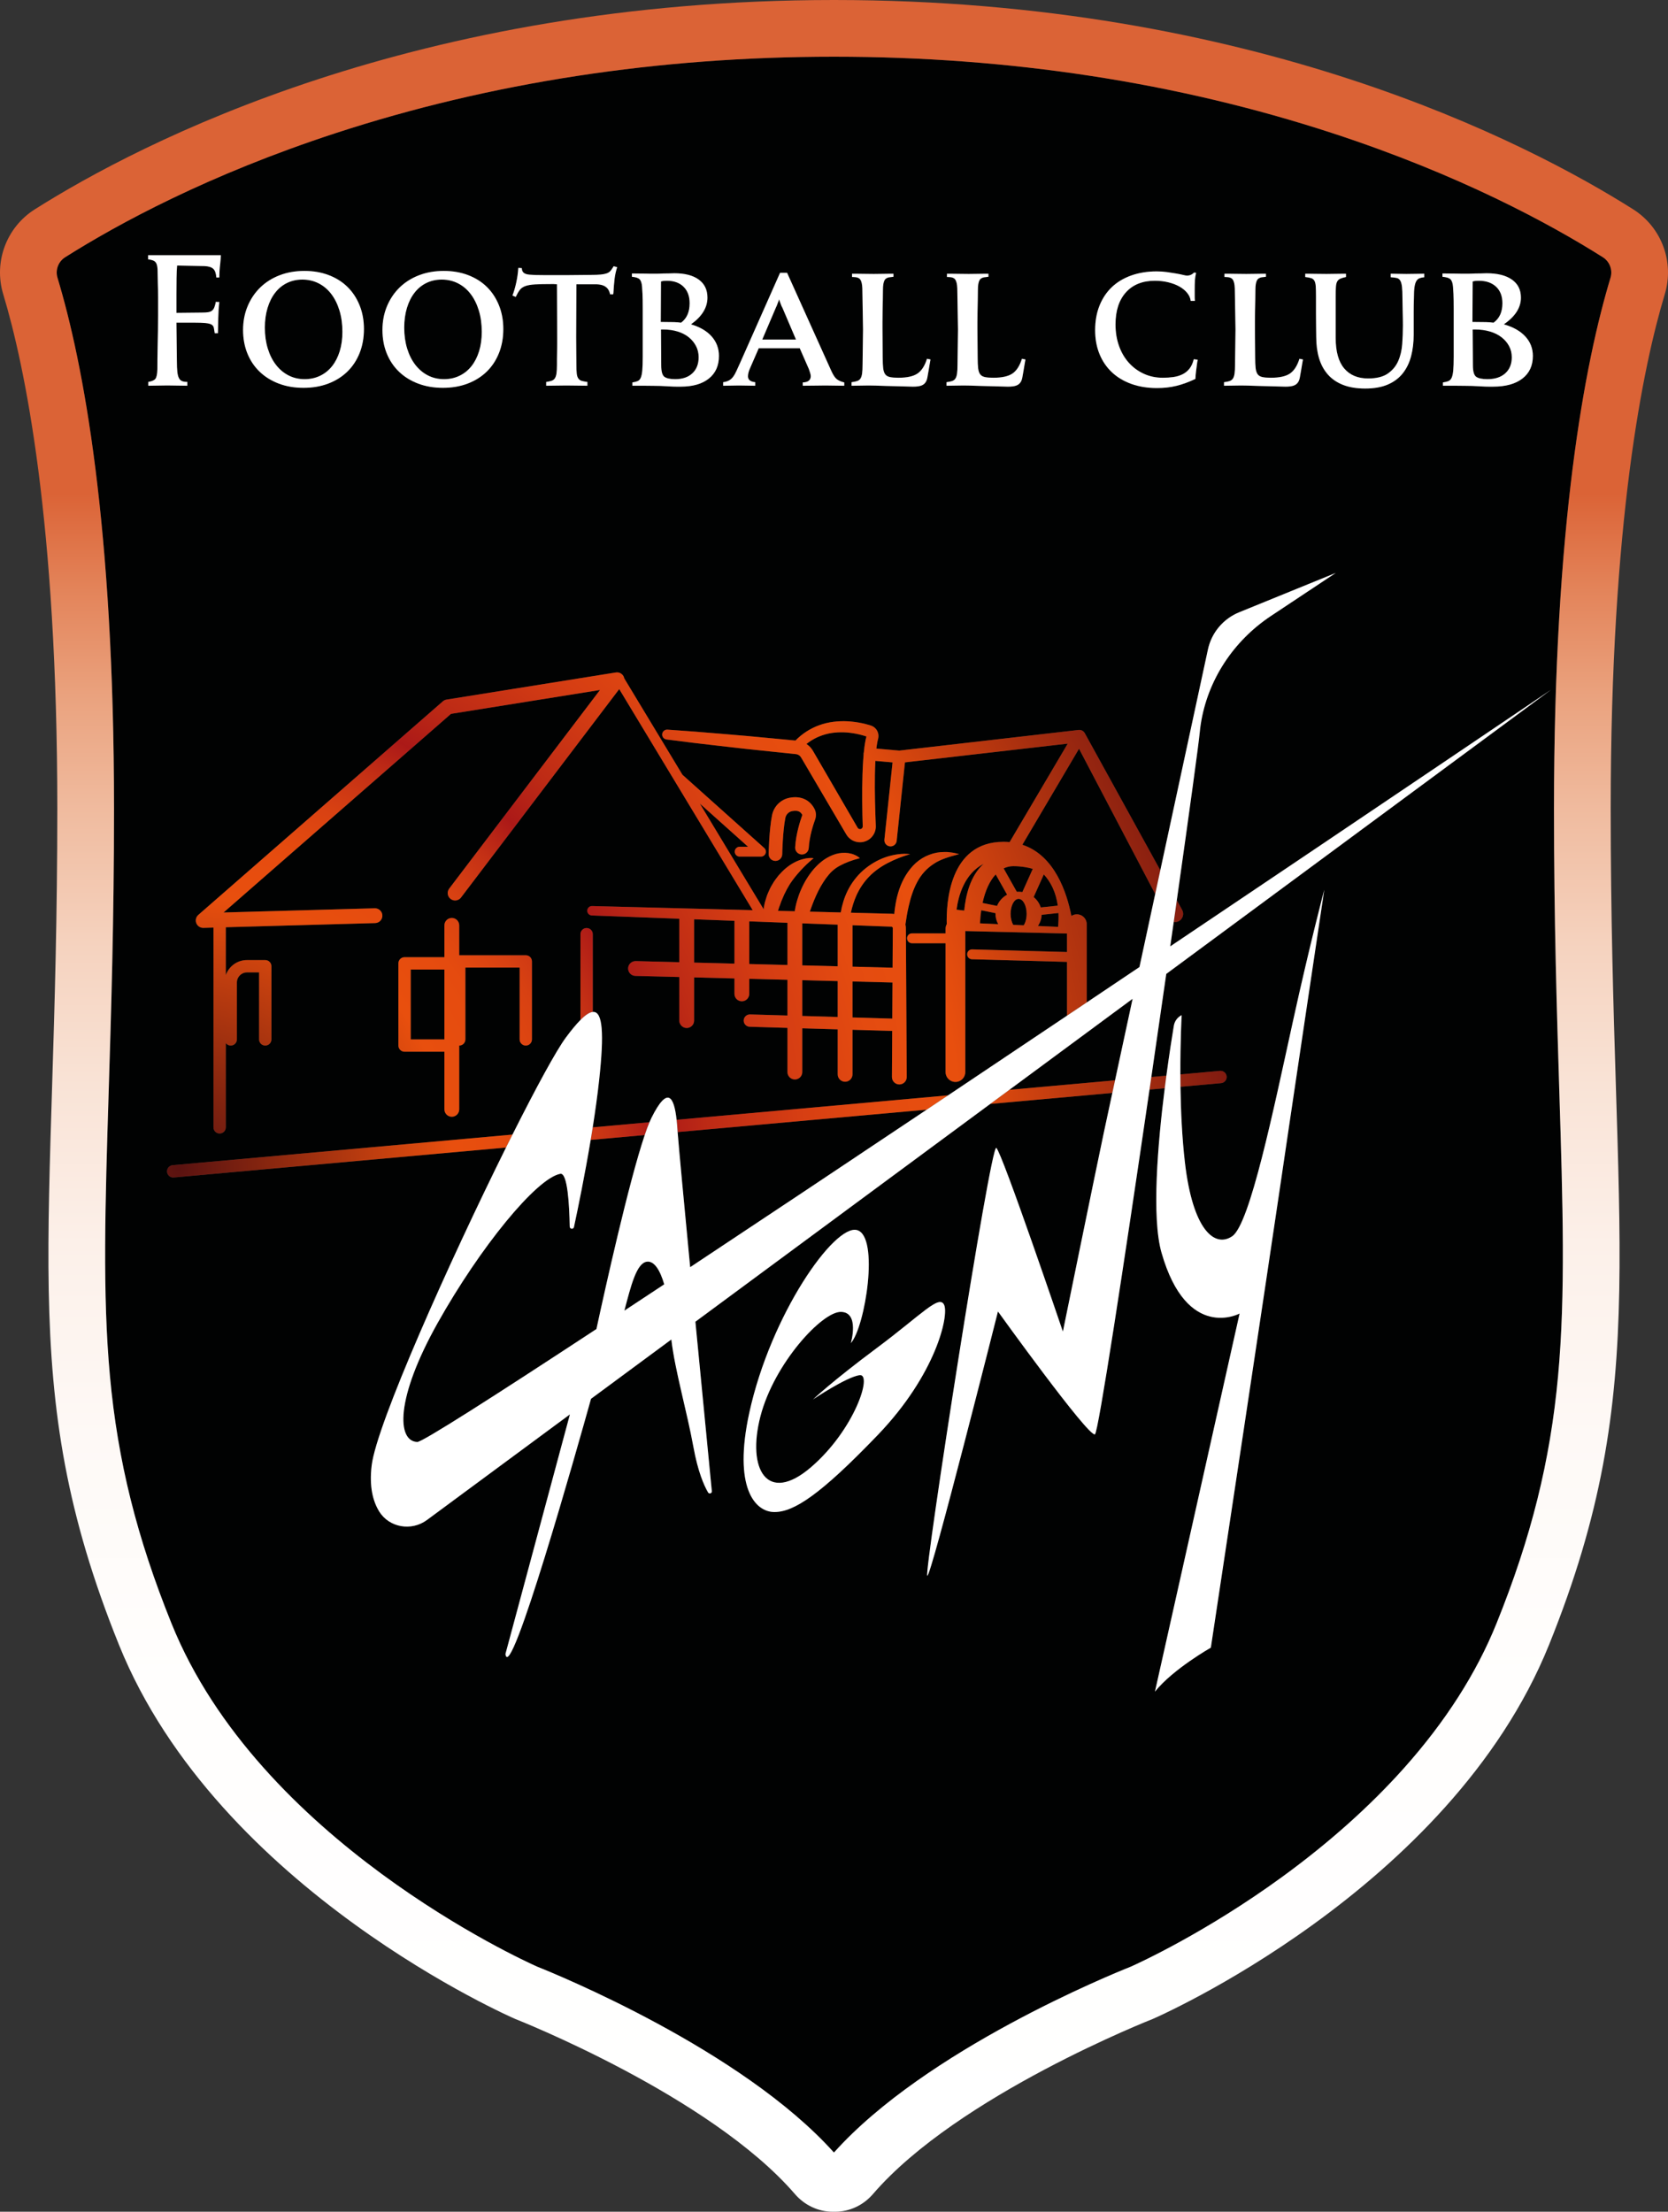
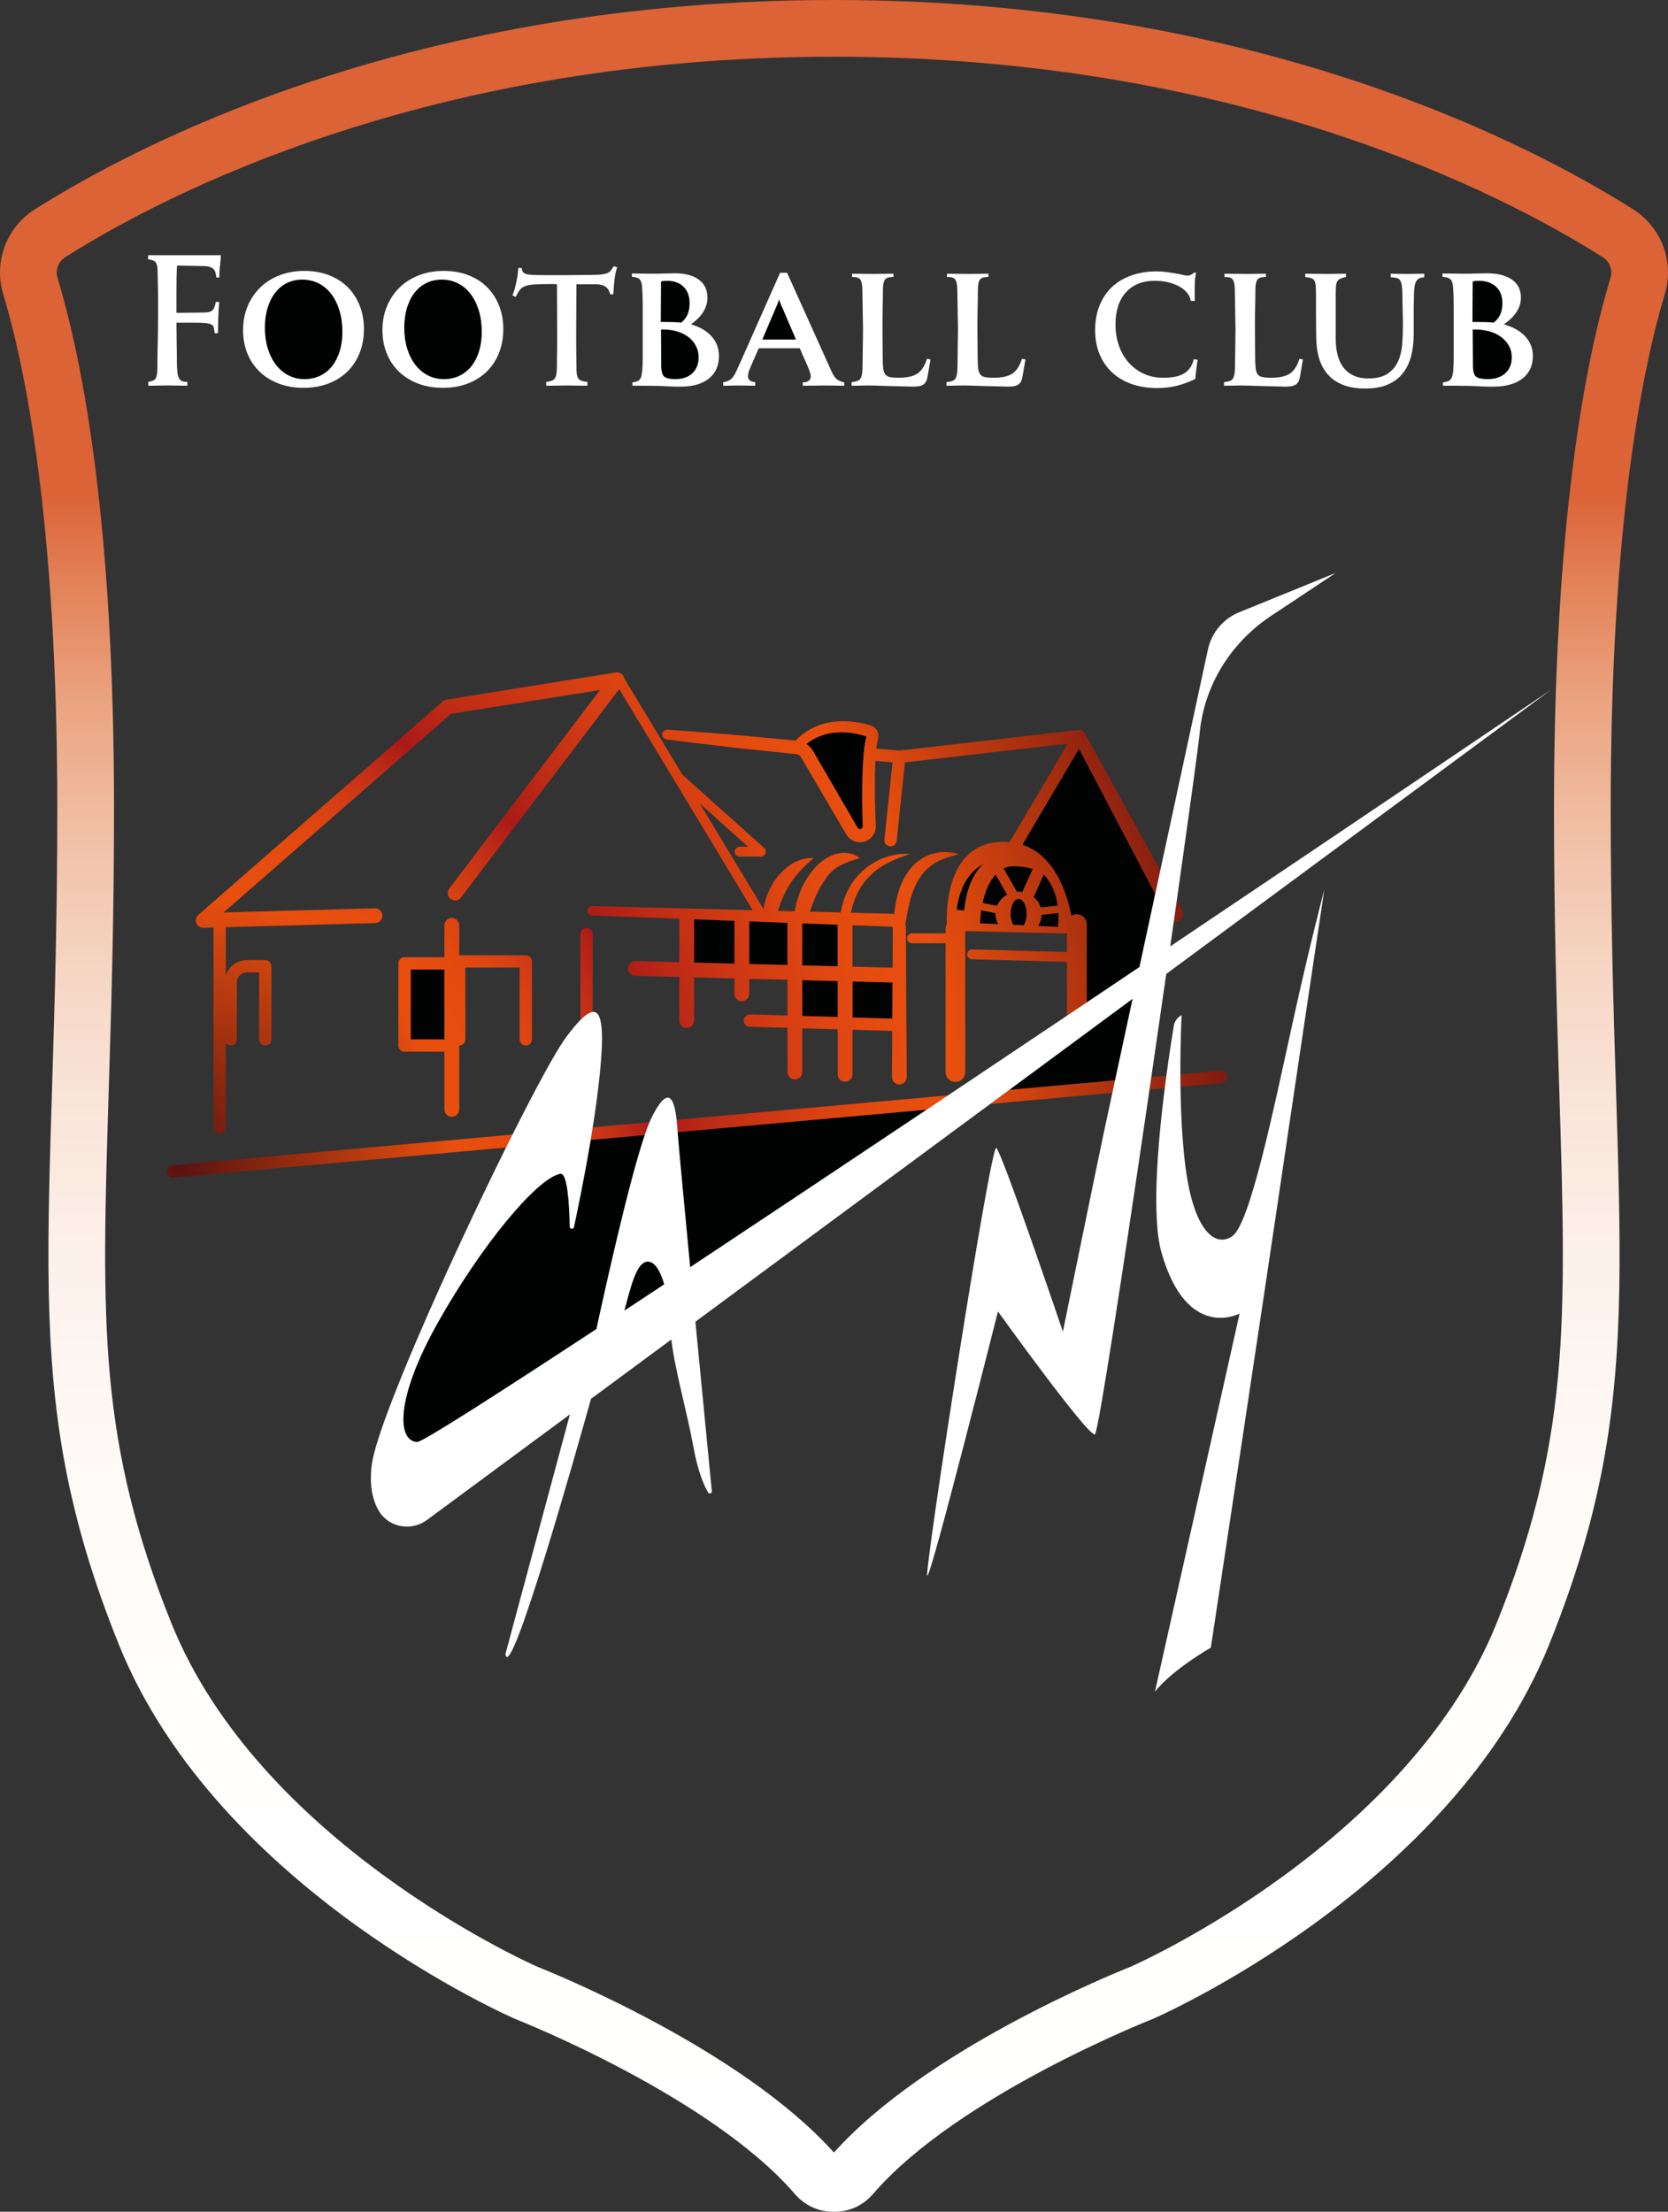
<svg xmlns="http://www.w3.org/2000/svg" version="1.1" id="Layer_1" x="0px" y="0px" viewBox="0 0 676.486 896.917" style="enable-background:new 0 0 676.486 896.917;" xml:space="preserve">
  <rect x="0" y="0" width="676.486" height="896.917" fill="#333333" stroke="none" />
  <style type="text/css">
	.st0{fill:#010202;}
	.st1{fill:url(#SVGID_1_);}
	.st2{fill:url(#SVGID_00000072267034804482277360000003960024811801176721_);}
	.st3{fill:url(#SVGID_00000124846202883367313710000007358901972826241468_);}
	.st4{fill:url(#SVGID_00000156588073615471528810000003207834479291777426_);}
	.st5{fill:url(#SVGID_00000088820455358545886390000000424881339362601371_);}
	.st6{fill:url(#SVGID_00000178185048181222689490000016215213353065104005_);}
	.st7{fill:url(#SVGID_00000124869935905762437820000011207443276804514734_);}
	.st8{fill:url(#SVGID_00000153678479243431841300000008263049947852970126_);}
	.st9{fill:url(#SVGID_00000070079719944579805910000017411562292511073678_);}
	.st10{fill:url(#SVGID_00000009586544608557936200000016351493826385163652_);}
	.st11{fill:url(#SVGID_00000056391522977996756980000005849977823058342333_);}
	.st12{fill:url(#SVGID_00000020366836103779920110000012672558739045341329_);}
	.st13{fill:url(#SVGID_00000004520480692623944240000014455928434103260854_);}
	.st14{fill:#FFFFFF;}
</style>
  <g>
    <g>
      <path class="st0" d="M459.354,405.032l-49.991,36.919l42.871-3.861     C454.189,429.008,456.636,417.648,459.354,405.032z" />
      <path class="st0" d="M414.634,342.572c13.195,4.34,18.11,19.662,19.886,28.883     c0.636-0.426,1.4-0.676,2.223-0.676c2.209,0,4,1.791,4,4v31.736     c7.195-4.828,14.332-9.619,21.385-14.356c2.056-9.539,4.211-19.535,6.384-29.615     l-30.898-58.907L414.634,342.572z" />
      <path class="st0" d="M111.933,147.962c1.425,1.838,3.119,3.263,5.083,4.275     c1.962,1.014,4.147,1.52,6.555,1.52c2.28,0,4.37-0.458,6.27-1.377     c1.9-0.917,3.515-2.216,4.845-3.895c1.33-1.677,2.359-3.688,3.087-6.032     c0.728-2.342,1.093-4.971,1.093-7.885c0-3.166-0.396-6.047-1.188-8.645     c-0.793-2.596-1.9-4.829-3.325-6.697c-1.425-1.868-3.135-3.309-5.13-4.323     c-1.995-1.012-4.196-1.52-6.603-1.52c-2.28,0-4.355,0.46-6.223,1.377     c-1.869,0.919-3.467,2.233-4.797,3.943s-2.36,3.769-3.087,6.175     c-0.729,2.408-1.093,5.068-1.093,7.98c0,3.104,0.395,5.938,1.188,8.502     C109.399,143.924,110.508,146.126,111.933,147.962z" />
      <path class="st0" d="M348.567,297.852c-1.653-0.393-3.333-0.657-5.015-0.808     c-3.36-0.244-6.75,0.013-9.876,1.082c-2.392,0.787-4.631,2-6.614,3.58     c0.682,0.447,1.306,0.982,1.828,1.61c0.43,0.499,0.836,1.191,1.009,1.499     l0.683,1.176l2.734,4.705l10.935,18.821l2.734,4.705l0.683,1.176l0.168,0.289     c0.023,0.027,0.043,0.055,0.06,0.085c0.04,0.055,0.079,0.108,0.127,0.15     c0.176,0.179,0.436,0.296,0.711,0.31c0.534,0.059,1.062-0.379,1.153-0.906     c0.011-0.065,0.017-0.131,0.017-0.198l-0.02-0.604l-0.046-1.369l-0.075-2.738     c-0.134-7.304-0.16-14.599,0.303-21.981c0.051-0.766,0.113-1.534,0.179-2.303     c-0.019-0.167-0.023-0.338-0.008-0.511c0.016-0.184,0.055-0.361,0.109-0.53     c0.074-0.743,0.151-1.487,0.254-2.239c0.102-0.932,0.301-1.9,0.474-2.859     l0.327-1.34l-0.382-0.122C350.212,298.277,349.393,298.051,348.567,297.852z" />
      <path class="st0" d="M168.456,147.962c1.425,1.838,3.119,3.263,5.083,4.275     c1.962,1.014,4.147,1.52,6.555,1.52c2.28,0,4.37-0.458,6.27-1.377     c1.9-0.917,3.515-2.216,4.845-3.895c1.33-1.677,2.359-3.688,3.087-6.032     c0.728-2.342,1.093-4.971,1.093-7.885c0-3.166-0.396-6.047-1.188-8.645     c-0.793-2.596-1.9-4.829-3.325-6.697c-1.425-1.868-3.135-3.309-5.13-4.323     c-1.995-1.012-4.196-1.52-6.603-1.52c-2.28,0-4.355,0.46-6.223,1.377     c-1.869,0.919-3.467,2.233-4.797,3.943s-2.36,3.769-3.087,6.175     c-0.729,2.408-1.093,5.068-1.093,7.98c0,3.104,0.395,5.938,1.188,8.502     C165.923,143.924,167.032,146.126,168.456,147.962z" />
      <rect x="166.576" y="393.167" class="st0" width="13.667" height="28.333" />
      <path class="st0" d="M413.118,364.522c-1.795,0-3.25,2.709-3.25,6.051     c0,1.779,0.415,3.373,1.071,4.48l4.245,0.192     c0.723-1.11,1.184-2.79,1.184-4.672     C416.368,367.232,414.913,364.522,413.118,364.522z" />
      <path class="st0" d="M403.757,370.317l-5.798-1.186c-0.245,1.66-0.418,3.432-0.516,5.313     l7.401,0.334c-0.701-1.254-1.101-2.684-1.101-4.205     C403.743,370.487,403.754,370.403,403.757,370.317z" />
      <path class="st0" d="M351.68,298.746c-0.008,0.001,0.052,0.017-0.003-0.001     C351.678,298.745,351.679,298.745,351.68,298.746z" />
      <path class="st0" d="M407.039,352.155l5.347,9.505c0.242-0.018,0.485-0.035,0.732-0.035     c0.519,0,1.024,0.051,1.519,0.128l4.232-9.413     c-1.958-0.567-4.644-1.089-7.93-1.089     C409.583,351.25,408.274,351.555,407.039,352.155z" />
      <path class="st0" d="M422.461,370.977c-0.079,1.667-0.617,3.22-1.524,4.528l8.18,0.37     c0.202-1.988,0.251-3.861,0.172-5.628L422.461,370.977z" />
      <path class="st0" d="M398.49,366.177l5.879,1.203c0.774-1.931,2.225-3.538,4.081-4.558     l-4.627-8.225C401.475,357.095,399.608,360.985,398.49,366.177z" />
      <path class="st0" d="M317.317,124.782c-0.127-0.19-0.27-0.475-0.428-0.855     c-0.159-0.38-0.301-0.76-0.427-1.14c-0.19-0.442-0.349-0.917-0.475-1.425     c-0.127,0.444-0.285,0.888-0.475,1.33c-0.127,0.38-0.27,0.76-0.427,1.14     c-0.159,0.38-0.301,0.698-0.428,0.95l-5.51,12.92H322.827L317.317,124.782z" />
-       <path class="st0" d="M274.793,134.429c-1.779-0.54-3.71-0.812-5.795-0.812h-0.92     l0.091,14.508c0,2.481,0.429,4.042,1.287,4.677     c0.859,0.637,2.33,0.954,4.416,0.954c2.943,0,5.259-0.794,6.945-2.385     c1.686-1.591,2.53-3.754,2.53-6.491c0-1.653-0.353-3.165-1.059-4.533     c-0.705-1.369-1.686-2.562-2.943-3.581     C278.088,135.749,276.569,134.969,274.793,134.429z" />
+       <path class="st0" d="M274.793,134.429c-1.779-0.54-3.71-0.812-5.795-0.812h-0.92     l0.091,14.508c0,2.481,0.429,4.042,1.287,4.677     c0.859,0.637,2.33,0.954,4.416,0.954c2.943,0,5.259-0.794,6.945-2.385     c1.686-1.591,2.53-3.754,2.53-6.491c0-1.653-0.353-3.165-1.059-4.533     c-0.705-1.369-1.686-2.562-2.943-3.581     z" />
      <path class="st0" d="M273.289,130.625c1.219,0.033,2.195,0.111,2.926,0.237     c2.316-1.71,3.475-4.337,3.475-7.885c0-2.85-0.823-5.083-2.469-6.698     c-1.646-1.615-3.902-2.422-6.767-2.422c-0.489,0-0.884,0.017-1.189,0.047     c-0.306,0.033-0.702,0.111-1.189,0.238l-0.092,16.435h1.28     C270.729,130.577,272.069,130.593,273.289,130.625z" />
      <path class="st0" d="M604.245,134.429c-1.849-0.54-3.855-0.812-6.021-0.812h-0.956     l0.095,14.508c0,2.481,0.445,4.042,1.338,4.677     c0.892,0.637,2.421,0.954,4.588,0.954c3.058,0,5.464-0.794,7.216-2.385     c1.751-1.591,2.629-3.754,2.629-6.491c0-1.653-0.367-3.165-1.101-4.533     s-1.751-2.562-3.058-3.581C607.669,135.749,606.092,134.969,604.245,134.429z" />
      <path class="st0" d="M602.683,130.625c1.266,0.033,2.279,0.111,3.04,0.237     c2.406-1.71,3.609-4.337,3.609-7.885c0-2.85-0.854-5.083-2.564-6.698     c-1.71-1.615-4.054-2.422-7.03-2.422c-0.508,0-0.919,0.017-1.235,0.047     c-0.317,0.033-0.729,0.111-1.234,0.238l-0.096,16.435h1.33     C600.023,130.577,601.416,130.593,602.683,130.625z" />
      <polygon class="st0" points="339.743,374.977 333.41,374.739 325.368,374.438 325.368,391.487      339.743,391.857   " />
      <polygon class="st0" points="303.868,390.935 319.368,391.333 319.368,374.214 303.868,373.633        " />
      <polygon class="st0" points="281.503,390.36 297.868,390.78 297.868,373.409 281.503,372.796        " />
      <polygon class="st0" points="339.743,397.859 325.368,397.489 325.368,411.999 339.743,412.422        " />
-       <path class="st0" d="M362.015,390.021l0.068-11.682c-0.001-0.892,0.029-2.294-0.011-2.111     c-0.046-0.163-0.182-0.325-0.348-0.388c-0.04-0.021-0.084-0.026-0.128-0.04     c-0.034,0-0.025-0.002-0.095-0.009l-0.365-0.014l-1.459-0.055l-2.919-0.109     l-11.016-0.412v16.81l16.258,0.418L362.015,390.021z" />
      <polygon class="st0" points="361.966,398.43 345.743,398.013 345.743,412.598 361.881,413.073        " />
-       <path class="st0" d="M650.079,104.33c-21.622-13.662-58.179-33.477-109.545-50.282     C477.562,33.446,409.502,23,338.243,23S198.924,33.446,135.952,54.048     C84.586,70.854,48.029,90.668,26.407,104.33     c-2.768,1.749-4.039,5.165-3.09,8.308     c10.459,34.626,22.926,100.097,22.926,215.362c0,44.99-1.149,81.996-2.163,114.646     c-1.424,45.869-2.549,82.099,0.511,115.418     c3.16,34.401,10.864,65.344,24.981,100.33     c35.445,87.841,142.262,136.452,148.278,139.126     c7.27,2.892,83,33.68,120.37,75.393     c37.328-41.725,113.003-72.45,120.411-75.392     c2.901-1.294,30.346-13.779,61.502-36.485     c18.923-13.791,35.507-28.611,49.292-44.048     c16.763-18.773,29.376-38.487,37.489-58.594     c14.117-34.986,21.822-65.929,24.981-100.33     c3.06-33.32,1.935-69.549,0.511-115.418     c-1.014-32.65-2.163-69.656-2.163-114.646c0-115.264,12.467-180.736,22.926-215.362     C654.118,109.496,652.848,106.079,650.079,104.33z M585.014,110.912h0.854     c2.026,0,3.625,0.016,4.798,0.047c1.171,0.033,1.979,0.047,2.422,0.047     c0.19,0,0.808,0,1.853,0s2.169-0.031,3.373-0.095c1.393,0,2.912-0.031,4.56-0.095     c4.433,0,7.869,0.855,10.308,2.565c2.438,1.71,3.657,4.149,3.657,7.315     c0,4.054-2.312,7.664-6.935,10.83c3.8,1.078,6.712,2.724,8.74,4.94     c2.026,2.218,3.04,4.845,3.04,7.885c0,3.928-1.415,6.982-4.244,9.167     s-6.788,3.277-11.873,3.277c-0.318,0-0.922,0-1.812,0s-1.844-0.033-2.86-0.095     c-1.146-0.064-2.417-0.128-3.815-0.19c-0.688,0-1.673-0.017-2.955-0.048     c-1.282-0.033-2.831-0.047-4.645-0.047h-4.275v-1.33     c0.887-0.126,1.615-0.3,2.186-0.522c0.569-0.221,1.012-0.665,1.33-1.33     c0.315-0.665,0.537-1.663,0.665-2.992c0.126-1.33,0.189-3.167,0.189-5.51     v-19.665c0-2.532-0.032-4.465-0.095-5.795c-0.064-1.33-0.128-2.342-0.19-3.04     c-0.127-1.456-0.475-2.454-1.045-2.993c-0.57-0.537-1.647-0.87-3.229-0.997     V110.912z M529.356,111.007h0.76c0.95,0,2.117,0.017,3.503,0.048     c1.386,0.032,2.829,0.047,4.332,0.047c1.439,0,2.615-0.015,3.526-0.047     c0.912-0.031,2.16-0.048,3.744-0.048h0.665v1.33     c-0.95,0.19-1.71,0.413-2.28,0.665c-0.57,0.254-0.998,0.634-1.282,1.14     c-0.285,0.507-0.461,1.22-0.522,2.137c-0.064,0.919-0.096,2.17-0.096,3.753     v17.005c0,5.51,1.145,9.627,3.436,12.35c2.288,2.724,5.533,4.085,9.731,4.085     c3.369,0,6.009-0.649,7.914-1.948c1.906-1.297,3.318-2.976,4.236-5.035     c0.918-2.057,1.473-4.37,1.663-6.935c0.189-2.565,0.285-5.083,0.285-7.553     c0-1.772-0.033-3.752-0.096-5.938c-0.063-2.185-0.095-3.878-0.095-5.083     c0-2.026-0.063-3.594-0.189-4.703c-0.128-1.107-0.365-1.947-0.713-2.517     c-0.349-0.57-0.84-0.917-1.473-1.045c-0.634-0.126-1.425-0.221-2.375-0.285     v-1.425h0.76c0.696,0,1.535,0.017,2.518,0.048     c0.981,0.032,2.01,0.047,3.088,0.047c1.266,0,2.47-0.015,3.61-0.047     c1.14-0.031,2.152-0.048,3.039-0.048h0.57v1.425     c-0.697,0.063-1.315,0.19-1.853,0.38c-0.539,0.19-0.982,0.57-1.33,1.14     c-0.349,0.57-0.603,1.394-0.76,2.47c-0.159,1.078-0.237,2.534-0.237,4.37     c-0.064,1.964-0.095,3.864-0.095,5.7v9.215c0,3.167-0.35,6.08-1.046,8.74     c-0.697,2.66-1.821,4.973-3.372,6.935c-1.553,1.964-3.579,3.484-6.08,4.56     c-2.503,1.076-5.558,1.615-9.167,1.615c-3.484,0-6.477-0.492-8.978-1.473     c-2.503-0.981-4.561-2.39-6.176-4.228c-1.614-1.836-2.802-4.038-3.562-6.603     c-0.76-2.565-1.14-5.43-1.14-8.597c0-0.696-0.017-1.948-0.048-3.753     c-0.032-1.805-0.047-3.657-0.047-5.557v-7.22c0-1.646-0.033-2.96-0.095-3.942     c-0.064-0.981-0.238-1.741-0.523-2.28c-0.284-0.537-0.712-0.902-1.282-1.092     c-0.569-0.19-1.394-0.347-2.47-0.475V111.007z M496.419,154.992     c0.949-0.126,1.71-0.285,2.279-0.475c0.57-0.19,1.013-0.522,1.33-0.998     c0.316-0.475,0.538-1.155,0.665-2.042c0.126-0.886,0.19-2.121,0.19-3.705     l0.189-14.155l-0.284-16.72c-0.064-1.646-0.333-2.817-0.808-3.515     c-0.476-0.696-1.441-1.045-2.897-1.045h-0.476v-1.33h1.141     c1.266,0,2.484,0.017,3.657,0.048c1.171,0.032,2.518,0.047,4.037,0.047     c1.33,0,2.549-0.015,3.658-0.047c1.106-0.031,2.168-0.048,3.182-0.048h1.141     v1.235l-0.76,0.095c-1.458,0.064-2.408,0.491-2.851,1.283     c-0.443,0.792-0.665,2.106-0.665,3.942c0,1.014-0.017,2.328-0.047,3.942     c-0.033,1.615-0.064,3.23-0.096,4.845c-0.032,1.615-0.047,3.073-0.047,4.37     c0,1.299,0,2.137,0,2.517l0.095,11.78c0,1.774,0.062,3.199,0.189,4.275     c0.127,1.078,0.396,1.9,0.808,2.47c0.411,0.57,1.045,0.95,1.9,1.14     c0.855,0.19,2.01,0.285,3.468,0.285c3.482,0,6.063-0.57,7.742-1.71     c1.678-1.14,2.96-3.135,3.848-5.985l1.425,0.285     c-0.128,0.824-0.254,1.553-0.38,2.185c-0.128,0.634-0.254,1.394-0.38,2.28     c-0.19,1.14-0.365,2.123-0.522,2.945c-0.159,0.824-0.444,1.505-0.855,2.042     c-0.412,0.539-0.997,0.935-1.757,1.188c-0.761,0.252-1.838,0.38-3.23,0.38     c-1.838-0.063-3.657-0.111-5.463-0.143c-1.805-0.032-3.626-0.08-5.462-0.142     c-1.647-0.064-3.057-0.11-4.228-0.143c-1.173-0.031-2.106-0.048-2.803-0.048     l-6.175,0.095h-0.76V154.992z M445.907,123.975     c1.171-2.945,2.833-5.446,4.987-7.505c2.152-2.058,4.781-3.642,7.885-4.75     c3.103-1.107,6.555-1.663,10.355-1.663c1.456,0,2.85,0.095,4.18,0.285     c1.33,0.19,2.549,0.38,3.657,0.57c1.107,0.19,2.043,0.38,2.803,0.57     s1.297,0.285,1.615,0.285c1.14,0,2.09-0.411,2.85-1.235l0.855,0.098     c-0.254,1.043-0.413,2.063-0.476,3.061c-0.063,0.998-0.095,2.32-0.095,3.966     v2.66c0,0.57,0.031,1.14,0.095,1.71h-1.71     c-0.128-1.14-0.603-2.216-1.425-3.23c-0.824-1.012-1.885-1.884-3.183-2.612     c-1.299-0.728-2.803-1.297-4.513-1.71c-1.71-0.411-3.515-0.618-5.415-0.618     c-5.004,0-8.915,1.564-11.732,4.692c-2.818,3.127-4.228,7.471-4.228,13.03     c0,3.159,0.476,6.065,1.425,8.719c0.95,2.654,2.28,4.928,3.99,6.824     c1.71,1.896,3.736,3.38,6.08,4.455c2.343,1.075,4.907,1.61,7.695,1.61     c1.52,0,2.945-0.095,4.274-0.285c1.33-0.19,2.549-0.554,3.658-1.092     c1.107-0.538,2.057-1.297,2.85-2.28c0.791-0.981,1.378-2.264,1.758-3.847     l1.615,0.19c-0.128,0.508-0.238,1.172-0.333,1.995     c-0.095,0.824-0.206,1.679-0.332,2.565c-0.128,1.014-0.223,2.09-0.285,3.23     c-2.66,1.268-5.21,2.201-7.647,2.802c-2.439,0.601-5.083,0.903-7.933,0.903     c-3.8,0-7.253-0.555-10.355-1.663c-3.104-1.107-5.747-2.691-7.933-4.75     c-2.185-2.058-3.863-4.527-5.034-7.41c-1.173-2.881-1.758-6.095-1.758-9.643     C444.15,130.23,444.735,126.919,445.907,123.975z M383.871,154.992     c0.949-0.126,1.71-0.285,2.279-0.475c0.57-0.19,1.013-0.522,1.33-0.998     c0.316-0.475,0.538-1.155,0.665-2.042c0.126-0.886,0.19-2.121,0.19-3.705     l0.189-14.155l-0.284-16.72c-0.064-1.646-0.333-2.817-0.808-3.515     c-0.476-0.696-1.441-1.045-2.897-1.045h-0.476v-1.33h1.141     c1.266,0,2.484,0.017,3.657,0.048c1.171,0.032,2.518,0.047,4.037,0.047     c1.33,0,2.549-0.015,3.658-0.047c1.106-0.031,2.168-0.048,3.182-0.048h1.141     v1.235l-0.76,0.095c-1.458,0.064-2.408,0.491-2.851,1.283     c-0.443,0.792-0.665,2.106-0.665,3.942c0,1.014-0.017,2.328-0.047,3.942     c-0.033,1.615-0.064,3.23-0.096,4.845c-0.032,1.615-0.047,3.073-0.047,4.37     c0,1.299,0,2.137,0,2.517l0.095,11.78c0,1.774,0.062,3.199,0.189,4.275     c0.127,1.078,0.396,1.9,0.808,2.47c0.411,0.57,1.045,0.95,1.9,1.14     c0.854,0.19,2.01,0.285,3.468,0.285c3.482,0,6.063-0.57,7.742-1.71     c1.678-1.14,2.96-3.135,3.848-5.985l1.425,0.285     c-0.128,0.824-0.254,1.553-0.38,2.185c-0.128,0.634-0.254,1.394-0.38,2.28     c-0.19,1.14-0.365,2.123-0.522,2.945c-0.159,0.824-0.444,1.505-0.855,2.042     c-0.412,0.539-0.997,0.935-1.757,1.188c-0.761,0.252-1.838,0.38-3.23,0.38     c-1.838-0.063-3.657-0.111-5.463-0.143c-1.805-0.032-3.626-0.08-5.462-0.142     c-1.647-0.064-3.057-0.11-4.228-0.143c-1.173-0.031-2.106-0.048-2.803-0.048     l-6.175,0.095h-0.76V154.992z M345.362,154.992     c0.949-0.126,1.71-0.285,2.279-0.475c0.57-0.19,1.013-0.522,1.33-0.998     c0.316-0.475,0.538-1.155,0.665-2.042c0.126-0.886,0.19-2.121,0.19-3.705     l0.189-14.155l-0.284-16.72c-0.064-1.646-0.333-2.817-0.808-3.515     c-0.476-0.696-1.441-1.045-2.897-1.045H345.551v-1.33h1.141     c1.266,0,2.484,0.017,3.657,0.048c1.171,0.032,2.518,0.047,4.037,0.047     c1.33,0,2.549-0.015,3.658-0.047c1.106-0.031,2.168-0.048,3.182-0.048h1.141     v1.235l-0.76,0.095c-1.458,0.064-2.408,0.491-2.851,1.283     c-0.443,0.792-0.665,2.106-0.665,3.942c0,1.014-0.017,2.328-0.047,3.942     c-0.033,1.615-0.064,3.23-0.096,4.845c-0.032,1.615-0.047,3.073-0.047,4.37     c0,1.299,0,2.137,0,2.517l0.095,11.78c0,1.774,0.062,3.199,0.189,4.275     c0.127,1.078,0.396,1.9,0.808,2.47c0.411,0.57,1.045,0.95,1.9,1.14     c0.854,0.19,2.01,0.285,3.468,0.285c3.482,0,6.063-0.57,7.742-1.71     c1.678-1.14,2.96-3.135,3.848-5.985l1.425,0.285     c-0.128,0.824-0.254,1.553-0.38,2.185c-0.128,0.634-0.254,1.394-0.38,2.28     c-0.19,1.14-0.365,2.123-0.522,2.945c-0.159,0.824-0.444,1.505-0.855,2.042     c-0.412,0.539-0.997,0.935-1.757,1.188c-0.761,0.252-1.838,0.38-3.23,0.38     c-1.838-0.063-3.657-0.111-5.463-0.143c-1.805-0.032-3.626-0.08-5.462-0.142     c-1.647-0.064-3.057-0.11-4.228-0.143c-1.173-0.031-2.106-0.048-2.803-0.048     l-6.175,0.095h-0.76V154.992z M293.282,154.992     c0.95-0.126,1.741-0.364,2.375-0.713c0.632-0.347,1.188-0.838,1.663-1.472     c0.475-0.632,0.934-1.44,1.377-2.423c0.442-0.981,0.981-2.168,1.615-3.562     l16.055-36.195h2.85l17.86,39.615c0.76,1.71,1.504,2.866,2.232,3.467     c0.727,0.603,1.758,1.062,3.088,1.377v1.33h-0.76     c-1.205,0-2.375-0.015-3.516-0.047c-1.141-0.031-2.279-0.048-3.42-0.048     c-1.014,0-2.201,0.017-3.562,0.048c-1.363,0.033-2.961,0.047-4.798,0.047h-0.76     v-1.33c2.152-0.062,3.23-0.917,3.23-2.565c0-0.316-0.08-0.744-0.238-1.283     c-0.159-0.537-0.333-1.06-0.522-1.567l-3.705-8.455h-16.625l-3.515,8.075     c-0.318,0.698-0.539,1.315-0.665,1.853c-0.128,0.539-0.19,1.03-0.19,1.473     c0,1.394,0.981,2.185,2.945,2.375v1.425h-0.475l-6.175-0.095l-5.7,0.095h-0.665     V154.992z M256.282,110.912h0.823c1.95,0,3.489,0.016,4.618,0.047     c1.127,0.033,1.904,0.047,2.332,0.047c0.183,0,0.777,0,1.783,0     s2.087-0.031,3.246-0.095c1.34,0,2.803-0.031,4.389-0.095     c4.266,0,7.573,0.855,9.92,2.565c2.346,1.71,3.521,4.149,3.521,7.315     c0,4.054-2.226,7.664-6.675,10.83c3.657,1.078,6.461,2.724,8.412,4.94     c1.95,2.218,2.926,4.845,2.926,7.885c0,3.928-1.361,6.982-4.084,9.167     c-2.723,2.185-6.533,3.277-11.428,3.277c-0.305,0-0.887,0-1.745,0     c-0.857,0-1.774-0.033-2.753-0.095c-1.103-0.064-2.326-0.128-3.672-0.19     c-0.663,0-1.61-0.017-2.844-0.048c-1.235-0.033-2.725-0.047-4.47-0.047h-4.115     v-1.33c0.853-0.126,1.555-0.3,2.103-0.522     c0.549-0.221,0.975-0.665,1.28-1.33c0.305-0.665,0.517-1.663,0.64-2.992     c0.121-1.33,0.183-3.167,0.183-5.51v-19.665c0-2.532-0.031-4.465-0.091-5.795     c-0.062-1.33-0.123-2.342-0.183-3.04c-0.123-1.456-0.457-2.454-1.006-2.993     c-0.548-0.537-1.586-0.87-3.109-0.997V110.912z M252.816,274.124     c0.184,0.306,0.3,0.637,0.366,0.975l23.605,39.095l33.166,29.691     c0.618,0.553,0.83,1.43,0.534,2.204s-1.039,1.286-1.868,1.286h-8.625     c-1.104,0-2-0.896-2-2s0.896-2,2-2h3.393l-19.544-17.496l25.613,42.421     c0.104,0.172,0.169,0.354,0.216,0.539c0.135-0.934,0.288-1.868,0.51-2.79     c0.182-0.656,0.376-1.31,0.59-1.958c0.202-0.651,0.407-1.303,0.699-1.93     l0.846-1.883c0.292-0.623,0.671-1.211,1.017-1.809     c0.66-1.214,1.555-2.301,2.391-3.399c1.811-2.108,3.922-3.982,6.366-5.273     c1.203-0.664,2.509-1.149,3.834-1.478c1.326-0.319,2.704-0.498,4.069-0.32     c-1.058,0.859-1.984,1.721-2.891,2.55c-0.875,0.882-1.732,1.699-2.511,2.583     c-1.575,1.732-3.006,3.487-4.238,5.383c-0.55,0.997-1.185,1.92-1.653,2.96     c-0.239,0.514-0.536,0.993-0.754,1.519c-0.211,0.53-0.444,1.048-0.668,1.571     c-0.51,1.019-0.772,2.157-1.243,3.212c-0.171,0.526-0.337,1.057-0.511,1.588     l6.811,0.175c0.096-0.709,0.203-1.334,0.352-1.995     c0.174-0.797,0.357-1.588,0.598-2.364c0.455-1.559,0.997-3.094,1.671-4.586     c1.315-2.99,3.065-5.857,5.293-8.402c0.599-0.616,1.144-1.236,1.798-1.83     c0.642-0.6,1.344-1.148,2.063-1.665c1.463-1.008,3.069-1.837,4.769-2.35     c3.386-0.993,7.213-0.6,9.862,1.649c-3.266,0.853-5.768,1.812-8.032,3.017     c-1.13,0.593-2.174,1.306-3.109,2.162c-0.948,0.832-1.744,1.851-2.577,2.925     c-1.577,2.191-2.934,4.603-4.076,7.164c-0.584,1.272-1.097,2.591-1.606,3.91     c-0.307,0.821-0.615,1.688-0.902,2.521l5.125,0.132l7.422,0.191     c0.51-2.99,1.394-5.949,2.743-8.721c1.56-3.167,3.739-6.055,6.385-8.381     c2.656-2.31,5.704-4.124,8.951-5.271c3.25-1.107,6.693-1.663,10.053-1.275     c-3.222,0.925-6.233,2.126-9.051,3.596c-2.818,1.458-5.399,3.276-7.547,5.493     c-2.159,2.202-3.875,4.782-5.147,7.571c-1.015,2.255-1.758,4.638-2.291,7.093     l11.841,0.305l2.92,0.075l1.46,0.038l0.365,0.009     c0.173,0.008,0.425,0.026,0.633,0.05c0.125,0.018,0.249,0.048,0.374,0.073     c0.121-1.367,0.32-2.731,0.546-4.093c0.691-4.016,1.932-8.044,4.159-11.669     c1.118-1.798,2.447-3.504,4.047-4.951c1.6-1.445,3.486-2.588,5.48-3.33     c1.98-0.782,4.086-1.136,6.133-1.123c0.513,0.015,1.019-0.04,1.526,0.035     l1.506,0.188c0.994,0.122,1.968,0.391,2.922,0.639     c-3.986,1.053-7.549,2.056-10.346,3.972c-2.803,1.826-4.994,4.243-6.605,7.245     c-1.632,2.972-2.718,6.401-3.516,9.946c-0.564,2.389-0.976,4.891-1.324,7.388     c0.202,0.76,0.198,1.683,0.192,1.953l0.008,1.46l0.068,11.682l0.272,46.729     c0.01,1.657-1.326,3.008-2.983,3.017c-1.657,0.01-3.008-1.326-3.017-2.982     c-0-0.006,0-0.029,0-0.035l0.109-18.676l-16.109-0.474v18.072     c0,1.657-1.343,3-3,3s-3-1.343-3-3v-18.249l-14.375-0.423v17.749c0,1.657-1.343,3-3,3     s-3-1.343-3-3v-17.925l-15.324-0.451c-1.38-0.041-2.466-1.192-2.425-2.573     c0.041-1.38,1.189-2.435,2.573-2.425l15.176,0.446v-14.488l-15.5-0.398v6.105     c0,1.657-1.343,3-3,3s-3-1.343-3-3v-6.259l-16.365-0.421v17.513c0,1.657-1.343,3-3,3     s-3-1.343-3-3v-17.668l-17.837-0.458c-1.656-0.042-2.964-1.42-2.922-3.076     c0.043-1.656,1.418-2.928,3.076-2.922l17.683,0.454v-17.634l-35.487-1.329     c-1.054-0.039-1.877-0.926-1.838-1.981c0.039-1.047,0.914-1.865,1.958-1.838     l65.131,1.678l-54.13-89.652l-64.172,84.53     c-1.002,1.32-2.883,1.578-4.204,0.576c-1.32-1.002-1.577-2.884-0.576-4.204     l61.143-80.54l-60.428,9.68l-92.232,80.549l61.324-1.708     c1.642-0.042,3.036,1.259,3.083,2.916c0.046,1.656-1.259,3.036-2.916,3.083     L91.576,376.019v19.451c1.227-3.565,4.607-6.137,8.583-6.137h7.417     c1.381,0,2.5,1.119,2.5,2.5v29.667c0,1.381-1.119,2.5-2.5,2.5s-2.5-1.119-2.5-2.5v-27.167h-4.917     c-2.251,0-4.083,1.832-4.083,4.083v23.083c0,1.381-1.119,2.5-2.5,2.5     c-0.822,0-1.544-0.402-2-1.014v34.18c0,1.381-1.119,2.5-2.5,2.5s-2.5-1.119-2.5-2.5v-81.008     l-4.085,0.114c-0.028,0-0.056,0.001-0.084,0.001     c-1.232,0-2.343-0.754-2.793-1.907c-0.461-1.179-0.133-2.52,0.821-3.353     l99.168-86.606c0.424-0.37,0.943-0.613,1.499-0.703l68.667-11     C250.98,272.511,252.186,273.073,252.816,274.124z M321.263,328.928     c-1.39,0.269-2.468,1.354-2.746,2.766c-1.1,5.581-1.268,14.638-1.27,14.729     c-0.026,1.505-1.254,2.708-2.753,2.708c-0.016,0-0.032,0-0.048-0     c-1.521-0.026-2.733-1.281-2.707-2.802c0.006-0.391,0.178-9.644,1.372-15.699     c0.714-3.623,3.504-6.414,7.107-7.11c4.531-0.872,8.223,0.788,10.139,4.561     c0.661,1.301,0.744,2.856,0.229,4.267c-0.689,1.886-2.321,6.788-2.591,11.56     c-0.086,1.519-1.384,2.668-2.906,2.595c-1.519-0.086-2.681-1.387-2.595-2.906     c0.31-5.479,2.125-10.968,2.906-13.108     C324.832,329.414,323.875,328.419,321.263,328.928z M188.743,392.375v29.125     c0,1.381-1.119,2.5-2.5,2.5v25.875c0,1.657-1.343,3-3,3s-3-1.343-3-3v-23.375h-16.167     c-1.381,0-2.5-1.119-2.5-2.5v-33.333c0-1.381,1.119-2.5,2.5-2.5h16.167V375.25     c0-1.657,1.343-3,3-3s3,1.343,3,3v12.125h27c1.381,0,2.5,1.119,2.5,2.5v31.625     c0,1.381-1.119,2.5-2.5,2.5s-2.5-1.119-2.5-2.5v-29.125H188.743z M209.351,114.663     c0.442-1.995,0.728-4.006,0.855-6.031l1.425,0.095     c0,0.824,0.252,1.458,0.76,1.9c0.252,0.19,0.554,0.349,0.902,0.475     c0.348,0.127,0.839,0.223,1.473,0.285c0.632,0.063,1.44,0.111,2.422,0.142     c0.981,0.033,2.264,0.048,3.848,0.048h8.93l9.69-0.095     c1.646,0,2.96-0.047,3.942-0.143c0.981-0.095,1.789-0.252,2.422-0.475     c0.632-0.221,1.124-0.522,1.473-0.902c0.347-0.38,0.712-0.886,1.093-1.52     l0.285-0.475l1.425,0.38c-0.508,1.583-0.855,3.167-1.045,4.75     c-0.19,1.583-0.349,3.484-0.475,5.7l-0.095,0.57h-1.235     c-0.254-1.14-0.665-1.995-1.235-2.565c-0.57-0.57-1.251-0.965-2.043-1.188     c-0.792-0.221-1.662-0.332-2.612-0.332s-1.9,0-2.85,0h-4.94l-0.095,21.375     c0,2.217,0.015,4.37,0.047,6.46c0.031,2.09,0.047,3.705,0.047,4.845     c0,1.52,0.047,2.708,0.143,3.562s0.316,1.52,0.665,1.995     c0.347,0.475,0.808,0.792,1.377,0.95c0.57,0.159,1.33,0.301,2.28,0.427     v1.52h-0.475l-8.075-0.095l-7.505,0.095h-0.665v-1.52     c0.886-0.126,1.615-0.285,2.185-0.475c0.57-0.19,1.012-0.522,1.33-0.998     c0.316-0.475,0.537-1.14,0.665-1.995c0.126-0.855,0.19-2.042,0.19-3.562     c0-0.57,0-1.314,0-2.233c0-0.917,0.015-1.883,0.047-2.897     c0.031-1.012,0.047-2.042,0.047-3.087s0-1.979,0-2.802l-0.095-21.565     c-0.57-0.062-0.998-0.095-1.283-0.095s-0.586,0-0.902,0     c-2.788,0-5.004,0.047-6.65,0.143c-1.648,0.095-2.961,0.317-3.943,0.665     c-0.982,0.349-1.743,0.871-2.28,1.567c-0.539,0.698-1.093,1.647-1.663,2.85     l-1.33-0.57C208.402,118.386,208.909,116.66,209.351,114.663z M156.961,124.165     c1.235-2.945,2.945-5.478,5.13-7.6c2.185-2.121,4.798-3.767,7.838-4.94     c3.04-1.171,6.396-1.757,10.07-1.757c3.61,0,6.902,0.57,9.88,1.71     c2.976,1.14,5.51,2.74,7.6,4.797c2.09,2.059,3.72,4.545,4.893,7.458     c1.171,2.914,1.757,6.113,1.757,9.595c0,3.548-0.586,6.793-1.757,9.738     c-1.173,2.945-2.835,5.462-4.988,7.552c-2.154,2.09-4.735,3.705-7.742,4.845     c-3.009,1.14-6.35,1.71-10.022,1.71c-3.674,0-7.015-0.57-10.022-1.71     c-3.009-1.14-5.59-2.739-7.743-4.797c-2.154-2.058-3.816-4.527-4.987-7.41     c-1.173-2.881-1.758-6.063-1.758-9.547     C155.109,130.325,155.726,127.109,156.961,124.165z M100.438,124.165     c1.235-2.945,2.945-5.478,5.13-7.6c2.185-2.121,4.798-3.767,7.838-4.94     c3.04-1.171,6.396-1.757,10.07-1.757c3.61,0,6.902,0.57,9.88,1.71     c2.976,1.14,5.51,2.74,7.6,4.797c2.09,2.059,3.72,4.545,4.893,7.458     c1.171,2.914,1.757,6.113,1.757,9.595c0,3.548-0.586,6.793-1.757,9.738     c-1.173,2.945-2.835,5.462-4.988,7.552c-2.154,2.09-4.735,3.705-7.742,4.845     c-3.009,1.14-6.35,1.71-10.022,1.71c-3.674,0-7.015-0.57-10.022-1.71     c-3.009-1.14-5.59-2.739-7.743-4.797c-2.154-2.058-3.816-4.527-4.987-7.41     c-1.173-2.881-1.758-6.063-1.758-9.547     C98.585,130.325,99.203,127.109,100.438,124.165z M60.15,156.417v-1.544     c1.409-0.22,2.359-0.627,2.85-1.218c0.49-0.589,0.766-1.881,0.828-3.876     c0-2.877,0.03-5.683,0.092-8.415c0.06-2.359,0.106-4.759,0.138-7.195     c0.03-2.435,0.046-4.502,0.046-6.201c0-2.804,0-5.278,0-7.419     c0-2.14-0.032-3.984-0.092-5.534c-0.061-1.993-0.092-3.599-0.092-4.816     c0-1.218-0.108-2.178-0.322-2.878c-0.216-0.701-0.583-1.199-1.104-1.495     c-0.521-0.295-1.333-0.517-2.437-0.665v-1.661h29.518     c-0.062,1.206-0.154,2.375-0.276,3.506c-0.123,0.971-0.216,1.97-0.276,2.999     c-0.062,1.03-0.092,1.874-0.092,2.536h-1.195     c-0.123-1.69-0.537-2.866-1.242-3.528c-0.705-0.661-1.885-1.028-3.54-1.102     l-11.127-0.221c-0.123,1.251-0.199,2.941-0.23,5.071     c-0.032,2.133-0.046,4.263-0.046,6.394v7.717l10.391-0.11     c1.042,0,1.885-0.055,2.529-0.165c0.644-0.11,1.164-0.331,1.564-0.662     c0.398-0.331,0.704-0.789,0.919-1.378c0.214-0.587,0.414-1.323,0.598-2.205     c0.184,0.074,0.398,0.111,0.644,0.111h0.735     c-0.246,2.353-0.383,4.519-0.414,6.504c-0.032,1.984-0.077,4.042-0.138,6.173     H87.094c-0.123-0.882-0.246-1.616-0.368-2.205     c-0.124-0.588-0.446-1.028-0.966-1.323c-0.522-0.293-1.333-0.496-2.437-0.606     c-1.104-0.11-2.698-0.165-4.782-0.165h-6.989l0.184,15.617     c0,1.772,0.06,3.212,0.184,4.32c0.122,1.108,0.336,1.957,0.644,2.546     c0.306,0.591,0.72,0.997,1.241,1.218c0.52,0.223,1.242,0.333,2.161,0.333     v1.544H75.507l-7.632-0.11l-7.173,0.11H60.15z M314.076,613.167     c-7.833,0-16.833-9.833-10.167-40.333c8.683-39.724,34.5-76.5,43.667-74     c9.167,2.5,3.333,39.333-2.5,45.833c0,0,3.667-12.5-4-12.667     c-7.667-0.167-27.12,20.947-32.667,42.333c-5.623,21.681,2.833,35.833,20.5,20.667     c17.667-15.167,25.167-38.167,19.667-37.333c-5.5,0.833-18.833,9.833-18.833,9.833     s7.5-7.167,25.833-20.833c18.333-13.667,25.333-21.833,27.333-17.5     c2,4.333-3.333,28.167-26.833,52.667S321.91,613.167,314.076,613.167z M473.007,394.949     c-1.946,13.538-3.99,27.661-6.056,41.816l6.093-0.549     c1.213-9.042,2.388-16.398,3.03-20.262c0.309-1.856,1.487-3.447,3.169-4.288     c0,0-0.575,10.25-0.524,24.039l16.05-1.445c1.375-0.118,2.591,0.891,2.714,2.266     c0.124,1.375-0.891,2.59-2.266,2.714l-16.453,1.482     c0.143,9.699,0.628,20.623,1.812,30.779c3.167,27.167,11.987,34.679,19.167,29.833     c7.18-4.847,16.714-51.104,24.667-87.333c6.815-31.047,12.667-53.167,12.667-53.167     s-14.833,99.333-18.167,122.167c-3.333,22.833-26,173.333-27.833,185.167     c0,0-15.333,8.667-22.667,17.833l34.333-153.333c0,0-21.333,11.5-31.667-24.667     c-4.081-14.283-1.529-44.228,1.306-66.704l-6.175,0.556     c-10.246,70.068-20.781,139.224-22.131,139.814c-2.667,1.167-39.333-49.833-39.333-49.833     s-27.333,108.5-28.667,107.167c-1.333-1.333,25.667-175.333,28-173.5c2.333,1.833,27,74.5,27,74.5     s13.333-65.333,16.667-81c0.465-2.184,1.668-7.789,3.39-15.79l-49.511,4.459     l-119.588,88.318c2.899,30.096,5.758,59.447,6.665,68.741     c0.086,0.881-1.084,1.243-1.53,0.479c-1.657-2.836-4.111-8.395-5.925-18.372     c-2.631-14.473-7.569-31.38-8.968-43.64l-32.576,24.058     c-5.688,20.364-32.842,116.55-34.706,103.499l26.148-97.178l-57.981,42.82     c-6.261,4.624-15.294,3.14-19.38-3.485c-2.503-4.058-4.086-9.995-3.036-18.657     c2.044-16.862,31.587-82.801,54.481-128.895l-134.756,12.135     c-0.076,0.007-0.152,0.01-0.227,0.01c-1.279,0-2.37-0.977-2.487-2.275     c-0.124-1.376,0.891-2.591,2.266-2.715l137.83-12.412     c9.581-19.076,17.697-34.013,21.644-39.348c2.254-3.048,4.216-5.41,5.917-7.119     v-34.797c0-1.381,1.119-2.5,2.5-2.5s2.5,1.119,2.5,2.5v31.532     c4.09-0.379,4.638,8.824,2.583,27.634c-0.676,6.187-1.587,12.712-2.604,19.168     l23.018-2.073c0.289-0.687,0.568-1.31,0.836-1.845     c6.616-13.232,9.146-8.369,10.165,0.854l110.107-9.915     c16.087-10.762,32.267-21.602,48.228-32.308V390.068l-38.555-1.069     c-1.104-0.03-1.975-0.95-1.944-2.054c0.03-1.104,0.956-1.979,2.054-1.944     l38.445,1.066v-7.508l-14.738-0.359l-10.189-0.248l-16.324-0.397v57.196     c0,2.209-1.791,4-4,4s-4-1.791-4-4v-52.25h-13.625c-1.104,0-2-0.896-2-2s0.896-2,2-2h13.625v-1.875     c0-0.678,0.184-1.306,0.482-1.866c-0.233-8.268,0.877-33.384,23.018-33.384     c0.85,0,1.673,0.041,2.473,0.115l23.569-39.932l-66.016,7.597l-3.358,31.836     c-0.136,1.284-1.22,2.238-2.483,2.238c-0.087,0-0.176-0.004-0.265-0.014     c-1.373-0.145-2.369-1.375-2.224-2.749l3.302-31.299l-6.971-0.614     c-0.003,0.06-0.008,0.119-0.011,0.178c-0.346,7.11-0.223,14.34,0.014,21.539     l0.095,2.701l0.052,1.35l0.026,0.755c0.004,0.386-0.026,0.774-0.091,1.156     c-0.259,1.531-1.104,2.95-2.301,3.904c-1.202,0.976-2.784,1.494-4.321,1.411     c-1.536-0.065-3.056-0.706-4.174-1.798c-0.281-0.267-0.534-0.568-0.757-0.879     l-0.318-0.481l-0.176-0.298l-0.689-1.173l-2.756-4.692l-11.024-18.769     l-2.756-4.692c-0.442-0.731-1-1.755-1.178-1.94     c-0.286-0.353-0.662-0.638-1.085-0.812c-0.211-0.088-0.433-0.15-0.66-0.184     l-1.241-0.134l-2.706-0.282l-5.413-0.563l-10.825-1.131l-10.815-1.23     c-7.212-0.804-14.415-1.69-21.614-2.625c-1.096-0.142-1.869-1.146-1.726-2.242     c0.137-1.054,1.076-1.808,2.122-1.738c7.242,0.499,14.479,1.047,21.708,1.678     l10.846,0.921l10.836,1.021l5.418,0.512l2.709,0.256l0.4,0.038     c2.673-2.754,6.021-4.927,9.674-6.227c3.726-1.373,7.706-1.768,11.575-1.582     c1.935,0.121,3.854,0.375,5.742,0.774c0.943,0.203,1.88,0.433,2.809,0.707     l0.695,0.212c0.063,0.015,0.381,0.127,0.578,0.218     c0.222,0.101,0.435,0.221,0.639,0.358c0.814,0.55,1.441,1.376,1.741,2.316     c0.151,0.47,0.222,0.966,0.212,1.46c-0.003,0.247-0.033,0.491-0.076,0.732     l-0.12,0.521l-0.265,1.162c-0.132,0.827-0.295,1.641-0.377,2.514     c-0.004,0.031-0.006,0.063-0.009,0.094l9.285,0.818l72.748-8.372     c0.028-0.003,0.055-0.001,0.083-0.003c0.046-0.004,0.092-0.004,0.138-0.005     c0.107-0.003,0.213,0.001,0.318,0.011c0.044,0.004,0.088,0.008,0.132,0.015     c0.137,0.021,0.271,0.052,0.4,0.094c0.01,0.003,0.021,0.005,0.031,0.008     c0.144,0.05,0.281,0.116,0.413,0.191c0.014,0.008,0.028,0.011,0.042,0.019     c0.022,0.013,0.039,0.031,0.06,0.044c0.099,0.062,0.192,0.131,0.281,0.207     c0.032,0.027,0.065,0.052,0.095,0.08c0.105,0.098,0.203,0.204,0.29,0.32     c0.018,0.024,0.031,0.05,0.048,0.074c0.05,0.071,0.101,0.142,0.143,0.219     l0.013,0.025l30.639,55.615c7.839-36.359,15.563-72.172,19.313-89.557     c1.468-6.807,6.203-12.445,12.652-15.073l39.193-15.968l-26.302,17.469     c-15.167,10.073-25.713,25.949-28.466,43.947     c-0.169,1.105-0.304,2.191-0.399,3.251c-0.401,4.461-4.164,31.882-9.302,68.075     l2.158,3.918c0.89,1.615,0.302,3.645-1.313,4.534     c-0.666,0.367-1.401,0.47-2.1,0.365c-0.462,3.241-0.932,6.536-1.411,9.881     C559.535,326.709,628.993,279.75,628.993,279.75L473.007,394.949z" />
      <path class="st0" d="M279.91,513.87c29.366-19.446,62.313-41.402,95.931-63.88     l-101.019,9.097C275.321,465.531,277.448,488.145,279.91,513.87z" />
      <path class="st0" d="M232.783,497.596c-0.217,1.012-1.703,0.864-1.721-0.171     c-0.159-8.875-0.887-21.979-3.819-21.425c-9.694,1.829-32.5,29.75-49.75,60.5     s-16.5,48-8.25,48.25c2.02,0.061,30.621-18.198,72.653-45.801     c3.552-16.42,13.086-59.419,19.583-78.66l-21.917,1.974     C237.209,476.371,234.495,489.614,232.783,497.596z" />
      <path class="st0" d="M398.965,350.286c-7.817,3.991-10.266,12.922-11.019,18.616     l3.116,0.366C391.603,363.51,393.388,355.151,398.965,350.286z" />
      <path class="st0" d="M262.243,511.667c-4.145,0.711-6.355,9.754-9.021,19.833     c5.224-3.441,10.622-7.003,16.166-10.668     C267.732,515.135,265.311,511.141,262.243,511.667z" />
      <path class="st0" d="M429.012,367.26c-0.751-5.372-2.819-9.583-5.677-12.658l-4.126,9.178     c1.347,1.101,2.363,2.557,2.886,4.22L429.012,367.26z" />
    </g>
    <g>
      <linearGradient id="SVGID_1_" gradientUnits="userSpaceOnUse" x1="338.243" y1="892.569" x2="338.243" y2="-0.012">
        <stop offset="0" style="stop-color:#FFFFFF" />
        <stop offset="0.236" style="stop-color:#FFFEFD" />
        <stop offset="0.348" style="stop-color:#FEF9F6" />
        <stop offset="0.435" style="stop-color:#FCF0E9" />
        <stop offset="0.507" style="stop-color:#F9E3D6" />
        <stop offset="0.572" style="stop-color:#F5D2BE" />
        <stop offset="0.63" style="stop-color:#F0BCA0" />
        <stop offset="0.684" style="stop-color:#EAA27E" />
        <stop offset="0.733" style="stop-color:#E38359" />
        <stop offset="0.776" style="stop-color:#DB6336" />
      </linearGradient>
      <path class="st1" d="M662.365,84.887C619.088,57.541,507.872,0,338.243,0     S57.398,57.541,14.121,84.887C2.597,92.168-2.642,106.239,1.299,119.288     c8.741,28.938,21.944,91.971,21.944,208.712c0,174.5-17.596,233.436,25,339     C88.493,766.75,208.993,818.75,208.993,818.75s78.914,30.987,113.417,71.014     c3.872,4.492,9.451,7.153,15.382,7.153h0.863c5.934,0,11.514-2.664,15.384-7.162     C388.524,849.682,467.493,818.75,467.493,818.75s120.5-52,160.75-151.75     c42.596-105.564,25-164.5,25-339c0-116.741,13.203-179.774,21.944-208.712     C679.128,106.239,673.889,92.168,662.365,84.887z M653.169,112.638     c-10.459,34.627-22.926,100.098-22.926,215.362c0,44.99,1.149,81.996,2.163,114.646     c1.424,45.869,2.549,82.099-0.511,115.418     c-3.159,34.401-10.864,65.344-24.981,100.33     c-8.113,20.107-20.727,39.82-37.489,58.594     c-13.784,15.438-30.368,30.258-49.292,44.048     c-31.156,22.706-58.601,35.191-61.502,36.485     c-7.408,2.941-83.083,33.667-120.411,75.392     c-37.37-41.713-113.099-72.501-120.37-75.393     c-6.016-2.674-112.833-51.285-148.278-139.126     c-14.117-34.986-21.822-65.929-24.981-100.33     c-3.06-33.32-1.935-69.549-0.511-115.418     c1.014-32.65,2.163-69.656,2.163-114.646c0-115.265-12.467-180.736-22.926-215.362     c-0.949-3.142,0.321-6.559,3.09-8.308     C48.029,90.668,84.586,70.854,135.952,54.048C198.924,33.446,266.985,23,338.243,23     s139.319,10.446,202.291,31.048c51.366,16.805,87.923,36.619,109.545,50.282     C652.848,106.079,654.118,109.496,653.169,112.638z" />
    </g>
    <g>
      <radialGradient id="SVGID_00000173843829550751907540000017548333070645744830_" cx="72.296" cy="474.09" r="428.097" gradientUnits="userSpaceOnUse">
        <stop offset="0" style="stop-color:#591210" />
        <stop offset="0.26" style="stop-color:#E84F0E" />
        <stop offset="0.321" style="stop-color:#E54B0F" />
        <stop offset="0.369" style="stop-color:#D84112" />
        <stop offset="0.413" style="stop-color:#C53115" />
        <stop offset="0.454" style="stop-color:#AC1A17" />
        <stop offset="0.455" style="stop-color:#AB1917" />
        <stop offset="0.507" style="stop-color:#BE2B15" />
        <stop offset="0.586" style="stop-color:#D53D13" />
        <stop offset="0.665" style="stop-color:#E44B10" />
        <stop offset="0.743" style="stop-color:#E84F0E" />
        <stop offset="1" style="stop-color:#7F1A10" />
      </radialGradient>
      <path style="fill:url(#SVGID_00000173843829550751907540000017548333070645744830_);" d="M472.383,441.296     c0.22-1.741,0.441-3.439,0.661-5.079l-6.093,0.549     c-0.247,1.696-0.495,3.391-0.743,5.087L472.383,441.296z" />
      <radialGradient id="SVGID_00000139272804781806024620000011047490254223939970_" cx="72.296" cy="474.09" r="428.097" gradientUnits="userSpaceOnUse">
        <stop offset="0" style="stop-color:#591210" />
        <stop offset="0.26" style="stop-color:#E84F0E" />
        <stop offset="0.321" style="stop-color:#E54B0F" />
        <stop offset="0.369" style="stop-color:#D84112" />
        <stop offset="0.413" style="stop-color:#C53115" />
        <stop offset="0.454" style="stop-color:#AC1A17" />
        <stop offset="0.455" style="stop-color:#AB1917" />
        <stop offset="0.507" style="stop-color:#BE2B15" />
        <stop offset="0.586" style="stop-color:#D53D13" />
        <stop offset="0.665" style="stop-color:#E44B10" />
        <stop offset="0.743" style="stop-color:#E84F0E" />
        <stop offset="1" style="stop-color:#7F1A10" />
      </radialGradient>
      <path style="fill:url(#SVGID_00000139272804781806024620000011047490254223939970_);" d="M70.019,472.51     c-1.375,0.124-2.39,1.339-2.266,2.715c0.117,1.299,1.208,2.275,2.487,2.275     c0.075,0,0.151-0.003,0.227-0.01l134.756-12.135     c0.886-1.783,1.761-3.537,2.625-5.257L70.019,472.51z" />
      <radialGradient id="SVGID_00000067220158322486981720000011854388348732934310_" cx="72.296" cy="474.09" r="428.097" gradientUnits="userSpaceOnUse">
        <stop offset="0" style="stop-color:#591210" />
        <stop offset="0.26" style="stop-color:#E84F0E" />
        <stop offset="0.321" style="stop-color:#E54B0F" />
        <stop offset="0.369" style="stop-color:#D84112" />
        <stop offset="0.413" style="stop-color:#C53115" />
        <stop offset="0.454" style="stop-color:#AC1A17" />
        <stop offset="0.455" style="stop-color:#AB1917" />
        <stop offset="0.507" style="stop-color:#BE2B15" />
        <stop offset="0.586" style="stop-color:#D53D13" />
        <stop offset="0.665" style="stop-color:#E44B10" />
        <stop offset="0.743" style="stop-color:#E84F0E" />
        <stop offset="1" style="stop-color:#7F1A10" />
      </radialGradient>
      <path style="fill:url(#SVGID_00000067220158322486981720000011854388348732934310_);" d="M409.363,441.951     l-7.741,5.717l49.511-4.459c0.347-1.612,0.714-3.32,1.101-5.119L409.363,441.951     z" />
      <radialGradient id="SVGID_00000146493324190729220870000014916757876742061969_" cx="72.296" cy="474.09" r="428.097" gradientUnits="userSpaceOnUse">
        <stop offset="0" style="stop-color:#591210" />
        <stop offset="0.26" style="stop-color:#E84F0E" />
        <stop offset="0.321" style="stop-color:#E54B0F" />
        <stop offset="0.369" style="stop-color:#D84112" />
        <stop offset="0.413" style="stop-color:#C53115" />
        <stop offset="0.454" style="stop-color:#AC1A17" />
        <stop offset="0.455" style="stop-color:#AB1917" />
        <stop offset="0.507" style="stop-color:#BE2B15" />
        <stop offset="0.586" style="stop-color:#D53D13" />
        <stop offset="0.665" style="stop-color:#E44B10" />
        <stop offset="0.743" style="stop-color:#E84F0E" />
        <stop offset="1" style="stop-color:#7F1A10" />
      </radialGradient>
      <path style="fill:url(#SVGID_00000146493324190729220870000014916757876742061969_);" d="M274.822,459.087     l101.019-9.097c2.887-1.93,5.779-3.865,8.674-5.801l-110.107,9.915     c0.136,1.233,0.246,2.54,0.335,3.896     C274.761,458.282,274.789,458.656,274.822,459.087z" />
      <radialGradient id="SVGID_00000027605388877728283650000009556095316024874887_" cx="72.296" cy="474.09" r="428.097" gradientUnits="userSpaceOnUse">
        <stop offset="0" style="stop-color:#591210" />
        <stop offset="0.26" style="stop-color:#E84F0E" />
        <stop offset="0.321" style="stop-color:#E54B0F" />
        <stop offset="0.369" style="stop-color:#D84112" />
        <stop offset="0.413" style="stop-color:#C53115" />
        <stop offset="0.454" style="stop-color:#AC1A17" />
        <stop offset="0.455" style="stop-color:#AB1917" />
        <stop offset="0.507" style="stop-color:#BE2B15" />
        <stop offset="0.586" style="stop-color:#D53D13" />
        <stop offset="0.665" style="stop-color:#E44B10" />
        <stop offset="0.743" style="stop-color:#E84F0E" />
        <stop offset="1" style="stop-color:#7F1A10" />
      </radialGradient>
      <path style="fill:url(#SVGID_00000027605388877728283650000009556095316024874887_);" d="M261.479,460.289     c0.68-2.013,1.325-3.759,1.928-5.194l-23.018,2.073     c-0.269,1.706-0.545,3.406-0.827,5.095L261.479,460.289z" />
      <radialGradient id="SVGID_00000009547917946755512690000006920422950716236989_" cx="72.296" cy="474.09" r="428.097" gradientUnits="userSpaceOnUse">
        <stop offset="0" style="stop-color:#591210" />
        <stop offset="0.26" style="stop-color:#E84F0E" />
        <stop offset="0.321" style="stop-color:#E54B0F" />
        <stop offset="0.369" style="stop-color:#D84112" />
        <stop offset="0.413" style="stop-color:#C53115" />
        <stop offset="0.454" style="stop-color:#AC1A17" />
        <stop offset="0.455" style="stop-color:#AB1917" />
        <stop offset="0.507" style="stop-color:#BE2B15" />
        <stop offset="0.586" style="stop-color:#D53D13" />
        <stop offset="0.665" style="stop-color:#E44B10" />
        <stop offset="0.743" style="stop-color:#E84F0E" />
        <stop offset="1" style="stop-color:#7F1A10" />
      </radialGradient>
      <path style="fill:url(#SVGID_00000009547917946755512690000006920422950716236989_);" d="M495.217,439.24     c1.375-0.124,2.39-1.339,2.266-2.714c-0.123-1.375-1.339-2.384-2.714-2.266     l-16.05,1.445c0.006,1.627,0.02,3.301,0.046,5.016L495.217,439.24z" />
      <radialGradient id="SVGID_00000119838272519174488470000004944649578913343128_" cx="72.296" cy="474.09" r="428.097" gradientUnits="userSpaceOnUse">
        <stop offset="0" style="stop-color:#591210" />
        <stop offset="0.26" style="stop-color:#E84F0E" />
        <stop offset="0.321" style="stop-color:#E54B0F" />
        <stop offset="0.369" style="stop-color:#D84112" />
        <stop offset="0.413" style="stop-color:#C53115" />
        <stop offset="0.454" style="stop-color:#AC1A17" />
        <stop offset="0.455" style="stop-color:#AB1917" />
        <stop offset="0.507" style="stop-color:#BE2B15" />
        <stop offset="0.586" style="stop-color:#D53D13" />
        <stop offset="0.665" style="stop-color:#E44B10" />
        <stop offset="0.743" style="stop-color:#E84F0E" />
        <stop offset="1" style="stop-color:#7F1A10" />
      </radialGradient>
      <path style="fill:url(#SVGID_00000119838272519174488470000004944649578913343128_);" d="M249.769,272.704l-68.667,11     c-0.556,0.089-1.075,0.333-1.499,0.703l-99.168,86.606     c-0.954,0.833-1.282,2.174-0.821,3.353c0.451,1.153,1.562,1.907,2.793,1.907     c0.028,0,0.056-0,0.084-0.001l4.085-0.114v81.008c0,1.381,1.119,2.5,2.5,2.5     s2.5-1.119,2.5-2.5v-34.18c0.456,0.612,1.178,1.014,2,1.014c1.381,0,2.5-1.119,2.5-2.5     v-23.083c0-2.251,1.832-4.083,4.083-4.083h4.917v27.167c0,1.381,1.119,2.5,2.5,2.5     s2.5-1.119,2.5-2.5v-29.667c0-1.381-1.119-2.5-2.5-2.5h-7.417     c-3.977,0-7.356,2.572-8.583,6.137V376.019l60.583-1.687     c1.656-0.046,2.961-1.426,2.916-3.083c-0.046-1.656-1.441-2.958-3.083-2.916     l-61.324,1.708l92.232-80.549l60.428-9.68l-61.143,80.54     c-1.001,1.32-0.744,3.202,0.576,4.204c1.32,1.002,3.202,0.744,4.204-0.576     l64.172-84.53l54.13,89.652l-65.131-1.678     c-1.044-0.026-1.919,0.792-1.958,1.838c-0.039,1.054,0.783,1.941,1.838,1.981     l35.487,1.329v17.634l-17.683-0.454c-1.658-0.006-3.033,1.266-3.076,2.922     c-0.042,1.656,1.266,3.034,2.922,3.076l17.837,0.458v17.668c0,1.657,1.343,3,3,3     s3-1.343,3-3v-17.513l16.365,0.421v6.259c0,1.657,1.343,3,3,3s3-1.343,3-3v-6.105     l15.5,0.398v14.488l-15.176-0.446c-1.384-0.01-2.532,1.045-2.573,2.425     c-0.041,1.38,1.045,2.532,2.425,2.573l15.324,0.451v17.925c0,1.657,1.343,3,3,3     s3-1.343,3-3v-17.749l14.375,0.423v18.249c0,1.657,1.343,3,3,3s3-1.343,3-3v-18.072     l16.109,0.474l-0.109,18.676c0,0.006-0,0.029,0,0.035     c0.01,1.657,1.361,2.992,3.017,2.982c1.657-0.01,2.992-1.361,2.983-3.017     l-0.272-46.729l-0.068-11.682l-0.008-1.46c0.006-0.27,0.01-1.193-0.192-1.953     c0.348-2.497,0.76-4.999,1.324-7.388c0.798-3.545,1.884-6.974,3.516-9.946     c1.611-3.002,3.802-5.419,6.605-7.245c2.797-1.916,6.36-2.919,10.346-3.972     c-0.953-0.248-1.927-0.517-2.922-0.639l-1.506-0.188     c-0.507-0.075-1.013-0.02-1.526-0.035c-2.046-0.013-4.152,0.341-6.133,1.123     c-1.994,0.742-3.88,1.884-5.48,3.33c-1.601,1.447-2.93,3.153-4.047,4.951     c-2.227,3.625-3.468,7.653-4.159,11.669c-0.226,1.362-0.425,2.725-0.546,4.093     c-0.125-0.025-0.249-0.054-0.374-0.073c-0.208-0.024-0.46-0.042-0.633-0.05     l-0.365-0.009l-1.46-0.038l-2.92-0.075l-11.841-0.305     c0.533-2.455,1.276-4.838,2.291-7.093c1.273-2.789,2.988-5.369,5.147-7.571     c2.148-2.217,4.73-4.035,7.547-5.493c2.818-1.47,5.829-2.67,9.051-3.596     c-3.359-0.388-6.802,0.168-10.053,1.275c-3.247,1.147-6.294,2.961-8.951,5.271     c-2.646,2.326-4.824,5.214-6.385,8.381c-1.35,2.772-2.234,5.731-2.743,8.721     l-7.422-0.191l-5.125-0.132c0.287-0.833,0.595-1.7,0.902-2.521     c0.51-1.319,1.022-2.638,1.606-3.91c1.142-2.561,2.499-4.973,4.076-7.164     c0.833-1.074,1.629-2.092,2.577-2.925c0.935-0.857,1.979-1.569,3.109-2.162     c2.265-1.205,4.766-2.164,8.032-3.017c-2.649-2.249-6.476-2.642-9.862-1.649     c-1.7,0.513-3.306,1.342-4.769,2.35c-0.719,0.518-1.421,1.065-2.063,1.665     c-0.655,0.594-1.199,1.214-1.798,1.83c-2.227,2.545-3.977,5.412-5.293,8.402     c-0.675,1.492-1.217,3.027-1.671,4.586c-0.241,0.775-0.424,1.567-0.598,2.364     c-0.149,0.66-0.256,1.285-0.352,1.995l-6.811-0.175     c0.174-0.531,0.34-1.062,0.511-1.588c0.471-1.055,0.732-2.193,1.243-3.212     c0.224-0.523,0.457-1.042,0.668-1.571c0.218-0.526,0.515-1.005,0.754-1.519     c0.468-1.04,1.103-1.962,1.653-2.96c1.232-1.897,2.663-3.651,4.238-5.383     c0.779-0.885,1.636-1.701,2.511-2.583c0.907-0.829,1.833-1.691,2.891-2.55     c-1.365-0.178-2.743,0-4.069,0.32c-1.325,0.33-2.63,0.815-3.834,1.478     c-2.444,1.291-4.555,3.165-6.366,5.273c-0.836,1.097-1.731,2.185-2.391,3.399     c-0.346,0.597-0.725,1.186-1.017,1.809l-0.846,1.883     c-0.293,0.627-0.497,1.279-0.699,1.93c-0.214,0.648-0.408,1.302-0.59,1.958     c-0.222,0.922-0.375,1.856-0.51,2.79c-0.047-0.185-0.113-0.367-0.216-0.539     l-25.613-42.421l19.544,17.496h-3.393c-1.104,0-2,0.896-2,2s0.896,2,2,2h8.625     c0.829,0,1.572-0.512,1.868-1.286s0.083-1.651-0.534-2.204l-33.166-29.691     l-23.605-39.095c-0.065-0.338-0.182-0.668-0.366-0.975     C252.186,273.073,250.98,272.511,249.769,272.704z M297.868,390.78l-16.365-0.421     v-17.564l16.365,0.613V390.78z M345.743,375.201l11.016,0.412l2.919,0.109     l1.459,0.055l0.365,0.014c0.069,0.007,0.06,0.009,0.095,0.009     c0.044,0.014,0.089,0.019,0.128,0.04c0.166,0.062,0.302,0.225,0.348,0.388     c0.04-0.182,0.01,1.22,0.011,2.111l-0.068,11.682l-0.014,2.408l-16.258-0.418     V375.201z M345.743,398.013l16.223,0.417l-0.085,14.643l-16.138-0.475V398.013z      M325.368,374.438l8.042,0.301l6.333,0.237v16.88l-14.375-0.369V374.438z      M325.368,397.489l14.375,0.369v14.563l-14.375-0.423V397.489z M319.368,374.214v17.119     l-15.5-0.398v-17.301L319.368,374.214z" />
      <radialGradient id="SVGID_00000173122003309552333010000011194297913142464666_" cx="72.296" cy="474.09" r="428.097" gradientUnits="userSpaceOnUse">
        <stop offset="0" style="stop-color:#591210" />
        <stop offset="0.26" style="stop-color:#E84F0E" />
        <stop offset="0.321" style="stop-color:#E54B0F" />
        <stop offset="0.369" style="stop-color:#D84112" />
        <stop offset="0.413" style="stop-color:#C53115" />
        <stop offset="0.454" style="stop-color:#AC1A17" />
        <stop offset="0.455" style="stop-color:#AB1917" />
        <stop offset="0.507" style="stop-color:#BE2B15" />
        <stop offset="0.586" style="stop-color:#D53D13" />
        <stop offset="0.665" style="stop-color:#E44B10" />
        <stop offset="0.743" style="stop-color:#E84F0E" />
        <stop offset="1" style="stop-color:#7F1A10" />
      </radialGradient>
      <path style="fill:url(#SVGID_00000173122003309552333010000011194297913142464666_);" d="M213.243,424     c1.381,0,2.5-1.119,2.5-2.5v-31.625c0-1.381-1.119-2.5-2.5-2.5h-27v-12.125c0-1.657-1.343-3-3-3     s-3,1.343-3,3v12.917h-16.167c-1.381,0-2.5,1.119-2.5,2.5v33.333c0,1.381,1.119,2.5,2.5,2.5     h16.167v23.375c0,1.657,1.343,3,3,3s3-1.343,3-3v-25.875c1.381,0,2.5-1.119,2.5-2.5v-29.125h22v29.125     C210.743,422.881,211.862,424,213.243,424z M180.243,421.5h-13.667v-28.333     h13.667V421.5z" />
      <radialGradient id="SVGID_00000168815356702732061000000007153314856052720557_" cx="72.296" cy="474.09" r="428.097" gradientUnits="userSpaceOnUse">
        <stop offset="0" style="stop-color:#591210" />
        <stop offset="0.26" style="stop-color:#E84F0E" />
        <stop offset="0.321" style="stop-color:#E54B0F" />
        <stop offset="0.369" style="stop-color:#D84112" />
        <stop offset="0.413" style="stop-color:#C53115" />
        <stop offset="0.454" style="stop-color:#AC1A17" />
        <stop offset="0.455" style="stop-color:#AB1917" />
        <stop offset="0.507" style="stop-color:#BE2B15" />
        <stop offset="0.586" style="stop-color:#D53D13" />
        <stop offset="0.665" style="stop-color:#E44B10" />
        <stop offset="0.743" style="stop-color:#E84F0E" />
        <stop offset="1" style="stop-color:#7F1A10" />
      </radialGradient>
      <path style="fill:url(#SVGID_00000168815356702732061000000007153314856052720557_);" d="M240.41,378.834     c0-1.381-1.119-2.5-2.5-2.5s-2.5,1.119-2.5,2.5v34.797c2.044-2.054,3.701-3.145,5-3.265     V378.834z" />
      <radialGradient id="SVGID_00000046312712671203529580000017384707192566571397_" cx="72.296" cy="474.09" r="428.097" gradientUnits="userSpaceOnUse">
        <stop offset="0" style="stop-color:#591210" />
        <stop offset="0.26" style="stop-color:#E84F0E" />
        <stop offset="0.321" style="stop-color:#E54B0F" />
        <stop offset="0.369" style="stop-color:#D84112" />
        <stop offset="0.413" style="stop-color:#C53115" />
        <stop offset="0.454" style="stop-color:#AC1A17" />
        <stop offset="0.455" style="stop-color:#AB1917" />
        <stop offset="0.507" style="stop-color:#BE2B15" />
        <stop offset="0.586" style="stop-color:#D53D13" />
        <stop offset="0.665" style="stop-color:#E44B10" />
        <stop offset="0.743" style="stop-color:#E84F0E" />
        <stop offset="1" style="stop-color:#7F1A10" />
      </radialGradient>
      <path style="fill:url(#SVGID_00000046312712671203529580000017384707192566571397_);" d="M478.12,373.528     c1.615-0.89,2.203-2.92,1.313-4.534l-2.158-3.918     c-0.41,2.886-0.828,5.827-1.254,8.818     C476.719,373.997,477.453,373.895,478.12,373.528z" />
      <radialGradient id="SVGID_00000056427775620706291390000002448062094810906286_" cx="72.296" cy="474.09" r="428.097" gradientUnits="userSpaceOnUse">
        <stop offset="0" style="stop-color:#591210" />
        <stop offset="0.26" style="stop-color:#E84F0E" />
        <stop offset="0.321" style="stop-color:#E54B0F" />
        <stop offset="0.369" style="stop-color:#D84112" />
        <stop offset="0.413" style="stop-color:#C53115" />
        <stop offset="0.454" style="stop-color:#AC1A17" />
        <stop offset="0.455" style="stop-color:#AB1917" />
        <stop offset="0.507" style="stop-color:#BE2B15" />
        <stop offset="0.586" style="stop-color:#D53D13" />
        <stop offset="0.665" style="stop-color:#E44B10" />
        <stop offset="0.743" style="stop-color:#E84F0E" />
        <stop offset="1" style="stop-color:#7F1A10" />
      </radialGradient>
-       <path style="fill:url(#SVGID_00000056427775620706291390000002448062094810906286_);" d="M325.087,346.501     c1.522,0.074,2.82-1.076,2.906-2.595c0.27-4.772,1.902-9.674,2.591-11.56     c0.516-1.411,0.432-2.966-0.229-4.267c-1.916-3.773-5.608-5.433-10.139-4.561     c-3.603,0.697-6.393,3.487-7.107,7.11c-1.194,6.056-1.366,15.308-1.372,15.699     c-0.026,1.521,1.186,2.776,2.707,2.802c0.016,0,0.032,0,0.048,0     c1.5,0,2.728-1.202,2.753-2.708c0.002-0.091,0.169-9.148,1.27-14.729     c0.278-1.411,1.356-2.497,2.746-2.766c2.612-0.509,3.568,0.485,4.135,1.558     c-0.78,2.14-2.596,7.629-2.906,13.108     C322.407,345.113,323.568,346.415,325.087,346.501z" />
      <radialGradient id="SVGID_00000035500787990229266320000006783476522383234945_" cx="72.296" cy="474.09" r="428.097" gradientUnits="userSpaceOnUse">
        <stop offset="0" style="stop-color:#591210" />
        <stop offset="0.26" style="stop-color:#E84F0E" />
        <stop offset="0.321" style="stop-color:#E54B0F" />
        <stop offset="0.369" style="stop-color:#D84112" />
        <stop offset="0.413" style="stop-color:#C53115" />
        <stop offset="0.454" style="stop-color:#AC1A17" />
        <stop offset="0.455" style="stop-color:#AB1917" />
        <stop offset="0.507" style="stop-color:#BE2B15" />
        <stop offset="0.586" style="stop-color:#D53D13" />
        <stop offset="0.665" style="stop-color:#E44B10" />
        <stop offset="0.743" style="stop-color:#E84F0E" />
        <stop offset="1" style="stop-color:#7F1A10" />
      </radialGradient>
      <path style="fill:url(#SVGID_00000035500787990229266320000006783476522383234945_);" d="M440.743,374.778     c0-2.209-1.791-4-4-4c-0.823,0-1.587,0.25-2.223,0.676     c-1.777-9.22-6.692-24.542-19.886-28.883l22.981-38.935l30.898,58.907     c0.69-3.2,1.381-6.408,2.072-9.612l-30.639-55.615l-0.013-0.025     c-0.042-0.077-0.093-0.148-0.143-0.219c-0.017-0.024-0.031-0.05-0.048-0.074     c-0.087-0.116-0.185-0.221-0.29-0.32c-0.03-0.028-0.063-0.053-0.095-0.08     c-0.089-0.076-0.183-0.144-0.281-0.207c-0.021-0.013-0.038-0.031-0.06-0.044     c-0.013-0.008-0.028-0.012-0.042-0.019c-0.132-0.075-0.268-0.141-0.413-0.191     c-0.01-0.004-0.021-0.005-0.031-0.008c-0.129-0.043-0.263-0.073-0.4-0.094     c-0.044-0.007-0.088-0.011-0.132-0.015c-0.105-0.011-0.21-0.014-0.318-0.011     c-0.046,0.001-0.092,0.001-0.138,0.005c-0.028,0.002-0.055,0-0.083,0.003     l-72.748,8.372l-9.285-0.818c0.004-0.031,0.005-0.063,0.009-0.094     c0.082-0.873,0.245-1.687,0.377-2.514l0.265-1.162l0.12-0.521     c0.042-0.241,0.073-0.485,0.076-0.732c0.011-0.493-0.061-0.99-0.212-1.46     c-0.301-0.94-0.927-1.766-1.741-2.316c-0.204-0.137-0.417-0.257-0.639-0.358     c-0.197-0.092-0.515-0.203-0.578-0.218l-0.695-0.212     c-0.929-0.274-1.866-0.504-2.809-0.707c-1.888-0.399-3.807-0.653-5.742-0.774     c-3.868-0.186-7.849,0.209-11.575,1.582c-3.653,1.3-7.002,3.473-9.674,6.227     l-0.4-0.038l-2.709-0.256l-5.418-0.512l-10.836-1.021l-10.846-0.921     c-7.229-0.631-14.466-1.179-21.708-1.678c-1.046-0.07-1.985,0.685-2.122,1.738     c-0.142,1.096,0.631,2.1,1.726,2.242c7.199,0.935,14.402,1.821,21.614,2.625     l10.815,1.23l10.825,1.131l5.413,0.563l2.706,0.282l1.241,0.134     c0.227,0.034,0.449,0.096,0.66,0.184c0.423,0.174,0.8,0.459,1.085,0.812     c0.178,0.186,0.737,1.21,1.178,1.94l2.756,4.692l11.024,18.769l2.756,4.692     l0.689,1.173l0.176,0.298l0.318,0.481c0.224,0.311,0.476,0.612,0.757,0.879     c1.118,1.092,2.638,1.733,4.174,1.798c1.538,0.083,3.12-0.435,4.321-1.411     c1.197-0.955,2.043-2.374,2.301-3.904c0.065-0.382,0.096-0.77,0.091-1.156     l-0.026-0.755l-0.052-1.35l-0.095-2.701c-0.237-7.2-0.36-14.43-0.014-21.539     c0.003-0.06,0.008-0.119,0.011-0.178l6.971,0.614l-3.302,31.299     c-0.145,1.373,0.851,2.604,2.224,2.749c0.089,0.009,0.178,0.014,0.265,0.014     c1.263,0,2.348-0.954,2.483-2.238l3.358-31.836l66.016-7.597l-23.569,39.932     c-0.8-0.074-1.623-0.115-2.473-0.115c-22.141,0-23.251,25.116-23.018,33.384     c-0.297,0.559-0.482,1.188-0.482,1.866v1.875h-13.625c-1.104,0-2,0.896-2,2s0.896,2,2,2     h13.625v52.25c0,2.209,1.791,4,4,4s4-1.791,4-4v-57.196l16.324,0.397l10.189,0.248     l14.738,0.359v7.508l-38.445-1.066c-1.098-0.035-2.024,0.84-2.054,1.944     c-0.031,1.104,0.839,2.024,1.944,2.054l38.555,1.069v21.813     c2.674-1.793,5.34-3.582,8-5.367V374.778z M351.073,299.995     c-0.173,0.959-0.372,1.927-0.474,2.859c-0.103,0.752-0.18,1.495-0.254,2.239     c-0.054,0.17-0.093,0.346-0.109,0.53c-0.015,0.174-0.012,0.345,0.008,0.511     c-0.067,0.769-0.128,1.537-0.179,2.303c-0.464,7.382-0.438,14.677-0.303,21.981     l0.075,2.738l0.046,1.369l0.02,0.604c0,0.067-0.006,0.133-0.017,0.198     c-0.09,0.526-0.618,0.964-1.153,0.906c-0.274-0.013-0.535-0.13-0.711-0.31     c-0.048-0.043-0.087-0.095-0.127-0.15c-0.017-0.03-0.037-0.059-0.06-0.085     l-0.168-0.289l-0.683-1.176l-2.734-4.705l-10.935-18.821l-2.734-4.705     l-0.683-1.176c-0.172-0.308-0.578-1.001-1.009-1.499     c-0.522-0.628-1.146-1.163-1.828-1.61c1.983-1.58,4.221-2.793,6.614-3.58     c3.126-1.069,6.517-1.326,9.876-1.082c1.682,0.151,3.362,0.414,5.015,0.808     c0.826,0.199,1.645,0.425,2.451,0.681l0.382,0.122L351.073,299.995z      M351.68,298.746c-0.001-0-0.002-0.001-0.003-0.001     C351.732,298.763,351.671,298.747,351.68,298.746z M391.062,369.268l-3.116-0.366     c0.753-5.694,3.202-14.625,11.019-18.616     C393.388,355.151,391.603,363.51,391.062,369.268z M397.442,374.444     c0.099-1.881,0.272-3.653,0.516-5.313l5.798,1.186     c-0.003,0.086-0.014,0.17-0.014,0.257c0,1.52,0.4,2.951,1.101,4.205     L397.442,374.444z M404.369,367.38l-5.879-1.203     c1.118-5.192,2.985-9.082,5.333-11.581l4.627,8.225     C406.594,363.841,405.143,365.449,404.369,367.38z M415.184,375.245l-4.245-0.192     c-0.656-1.107-1.071-2.701-1.071-4.48c0-3.342,1.455-6.051,3.25-6.051     s3.25,2.709,3.25,6.051C416.368,372.455,415.907,374.136,415.184,375.245z      M414.637,361.753c-0.496-0.077-1.001-0.128-1.519-0.128     c-0.247,0-0.49,0.017-0.732,0.035l-5.347-9.505     c1.235-0.6,2.544-0.905,3.899-0.905c3.287,0,5.972,0.522,7.93,1.089     L414.637,361.753z M419.209,363.779l4.126-9.178     c2.858,3.075,4.926,7.286,5.677,12.658l-6.917,0.739     C421.572,366.336,420.555,364.88,419.209,363.779z M429.118,375.875l-8.18-0.37     c0.907-1.308,1.445-2.861,1.524-4.528l6.828-0.73     C429.369,372.015,429.32,373.887,429.118,375.875z" />
    </g>
    <g>
-       <path class="st14" d="M382.91,529.167c-2-4.333-9,3.833-27.333,17.5     c-18.333,13.667-25.833,20.833-25.833,20.833s13.333-9,18.833-9.833     c5.5-0.833-2,22.167-19.667,37.333c-17.667,15.167-26.123,1.014-20.5-20.667     c5.546-21.386,25-42.5,32.667-42.333c7.667,0.167,4,12.667,4,12.667     c5.833-6.5,11.667-43.333,2.5-45.833c-9.167-2.5-34.984,34.276-43.667,74     c-6.667,30.5,2.333,40.333,10.167,40.333c7.833,0,18.5-6.833,42-31.333     S384.91,533.5,382.91,529.167z" />
      <path class="st14" d="M476.02,373.893c0.426-2.99,0.845-5.932,1.254-8.818     c5.138-36.194,8.901-63.615,9.302-68.075c0.095-1.06,0.23-2.146,0.399-3.251     c2.753-17.998,13.299-33.873,28.466-43.947l26.302-17.469l-39.193,15.968     c-6.449,2.628-11.184,8.265-12.652,15.073c-3.75,17.385-11.474,53.199-19.313,89.557     c-0.691,3.204-1.382,6.411-2.072,9.612c-2.173,10.08-4.328,20.076-6.384,29.615     c-7.053,4.737-14.19,9.528-21.385,14.356c-2.66,1.785-5.326,3.574-8,5.367     c-15.961,10.706-32.141,21.546-48.228,32.308     c-2.895,1.937-5.787,3.871-8.674,5.801     c-33.618,22.478-66.565,44.433-95.931,63.88     c-2.461-25.725-4.588-48.339-5.087-54.782c-0.033-0.431-0.061-0.805-0.079-1.087     c-0.088-1.356-0.199-2.663-0.335-3.896c-1.02-9.223-3.549-14.086-10.165-0.854     c-0.268,0.535-0.547,1.158-0.836,1.845c-0.603,1.435-1.248,3.181-1.928,5.194     c-6.497,19.241-16.032,62.241-19.583,78.66     c-42.031,27.603-70.633,45.862-72.653,45.801c-8.25-0.25-9-17.5,8.25-48.25     s40.056-58.671,49.75-60.5c2.931-0.553,3.66,12.55,3.819,21.425     c0.018,1.034,1.504,1.182,1.721,0.171c1.712-7.982,4.426-21.225,6.779-35.333     c0.282-1.689,0.558-3.389,0.827-5.095c1.018-6.456,1.928-12.981,2.604-19.168     c2.055-18.81,1.507-28.013-2.583-27.634c-1.299,0.12-2.956,1.211-5,3.265     c-1.7,1.709-3.662,4.072-5.917,7.119c-3.947,5.335-12.063,20.272-21.644,39.348     c-0.864,1.72-1.74,3.474-2.625,5.257     c-22.894,46.094-52.437,112.033-54.481,128.895     c-1.05,8.662,0.534,14.599,3.036,18.657c4.085,6.625,13.119,8.109,19.38,3.485     l57.981-42.82l-26.148,97.178c1.864,13.051,29.018-83.135,34.706-103.499     l32.576-24.058c1.399,12.26,6.337,29.167,8.968,43.64     c1.814,9.977,4.268,15.536,5.925,18.372c0.447,0.764,1.616,0.403,1.53-0.479     c-0.906-9.294-3.765-38.644-6.665-68.741l119.588-88.318l7.741-5.717l49.991-36.919     c-2.718,12.616-5.165,23.976-7.12,33.059c-0.387,1.799-0.755,3.508-1.101,5.119     c-1.721,8.001-2.925,13.606-3.39,15.79c-3.333,15.667-16.667,81-16.667,81     s-24.667-72.667-27-74.5c-2.333-1.833-29.333,172.167-28,173.5     c1.333,1.333,28.667-107.167,28.667-107.167s36.667,51,39.333,49.833     c1.35-0.591,11.885-69.746,22.131-139.814c0.248-1.695,0.496-3.391,0.743-5.087     c2.066-14.155,4.11-28.278,6.056-41.816L628.993,279.75     c0,0-69.458,46.959-154.384,104.024C475.088,380.429,475.558,377.133,476.02,373.893z      M253.222,531.499c2.666-10.078,4.876-19.122,9.021-19.833     c3.068-0.526,5.489,3.468,7.145,9.164     C263.843,524.496,258.446,528.058,253.222,531.499z" />
      <path class="st14" d="M471.076,508c10.333,36.167,31.667,24.667,31.667,24.667     l-34.333,153.333c7.333-9.167,22.667-17.833,22.667-17.833     c1.833-11.833,24.5-162.333,27.833-185.167c3.333-22.833,18.167-122.167,18.167-122.167     s-5.851,22.119-12.667,53.167c-7.953,36.229-17.487,82.487-24.667,87.333     c-7.179,4.846-16-2.667-19.167-29.833c-1.184-10.156-1.669-21.08-1.812-30.779     c-0.025-1.714-0.04-3.389-0.046-5.016c-0.05-13.789,0.524-24.039,0.524-24.039     c-1.683,0.841-2.861,2.432-3.169,4.288c-0.642,3.864-1.817,11.22-3.03,20.262     c-0.22,1.641-0.441,3.338-0.661,5.079     C469.548,463.772,466.996,493.717,471.076,508z" />
      <path class="st14" d="M75.507,156.417h0.46v-1.544c-0.919,0-1.641-0.11-2.161-0.333     c-0.521-0.22-0.935-0.627-1.241-1.218c-0.308-0.589-0.522-1.438-0.644-2.546     c-0.124-1.108-0.184-2.548-0.184-4.32l-0.184-15.617h6.989     c2.083,0,3.678,0.055,4.782,0.165c1.104,0.11,1.915,0.313,2.437,0.606     c0.52,0.295,0.842,0.736,0.966,1.323c0.122,0.589,0.244,1.323,0.368,2.205     h1.287c0.061-2.131,0.106-4.189,0.138-6.173     c0.03-1.985,0.168-4.152,0.414-6.504h-0.735c-0.246,0-0.46-0.036-0.644-0.111     c-0.184,0.882-0.384,1.618-0.598,2.205c-0.216,0.589-0.521,1.047-0.919,1.378     c-0.4,0.331-0.92,0.551-1.564,0.662c-0.644,0.11-1.487,0.165-2.529,0.165     l-10.391,0.11v-7.717c0-2.131,0.015-4.262,0.046-6.394     c0.03-2.131,0.106-3.82,0.23-5.071l11.127,0.221     c1.655,0.074,2.835,0.441,3.54,1.102c0.704,0.662,1.118,1.838,1.242,3.528     h1.195c0-0.661,0.03-1.506,0.092-2.536c0.06-1.028,0.152-2.027,0.276-2.999     c0.122-1.13,0.214-2.3,0.276-3.506H60.058v1.661     c1.104,0.148,1.916,0.37,2.437,0.665c0.52,0.296,0.888,0.794,1.104,1.495     c0.214,0.701,0.322,1.66,0.322,2.878c0,1.218,0.03,2.823,0.092,4.816     c0.06,1.55,0.092,3.395,0.092,5.534c0,2.141,0,4.615,0,7.419     c0,1.699-0.016,3.766-0.046,6.201c-0.032,2.436-0.078,4.836-0.138,7.195     c-0.062,2.732-0.092,5.538-0.092,8.415c-0.061,1.995-0.337,3.286-0.828,3.876     c-0.491,0.591-1.441,0.997-2.85,1.218v1.544h0.552l7.173-0.11L75.507,156.417z" />
      <path class="st14" d="M105.33,150.765c2.152,2.059,4.734,3.657,7.743,4.797     c3.007,1.14,6.349,1.71,10.022,1.71c3.672,0,7.014-0.57,10.022-1.71     c3.007-1.14,5.588-2.755,7.742-4.845c2.152-2.09,3.815-4.607,4.988-7.552     c1.171-2.945,1.757-6.19,1.757-9.738c0-3.482-0.586-6.681-1.757-9.595     c-1.173-2.913-2.803-5.399-4.893-7.458c-2.09-2.057-4.624-3.658-7.6-4.797     c-2.978-1.14-6.27-1.71-9.88-1.71c-3.674,0-7.03,0.586-10.07,1.757     c-3.04,1.173-5.653,2.819-7.838,4.94c-2.185,2.123-3.895,4.655-5.13,7.6     s-1.853,6.16-1.853,9.643c0,3.484,0.585,6.666,1.758,9.547     C101.514,146.237,103.177,148.707,105.33,150.765z M108.513,124.877     c0.727-2.406,1.757-4.465,3.087-6.175s2.929-3.024,4.797-3.943     c1.868-0.917,3.943-1.377,6.223-1.377c2.406,0,4.607,0.508,6.603,1.52     c1.995,1.014,3.705,2.455,5.13,4.323c1.425,1.869,2.532,4.101,3.325,6.697     c0.791,2.598,1.188,5.479,1.188,8.645c0,2.914-0.365,5.543-1.093,7.885     c-0.729,2.344-1.757,4.355-3.087,6.032c-1.33,1.679-2.945,2.978-4.845,3.895     c-1.9,0.919-3.99,1.377-6.27,1.377c-2.408,0-4.593-0.506-6.555-1.52     c-1.964-1.012-3.658-2.437-5.083-4.275c-1.425-1.836-2.534-4.038-3.325-6.603     c-0.792-2.565-1.188-5.398-1.188-8.502     C107.42,129.945,107.784,127.285,108.513,124.877z" />
      <path class="st14" d="M161.854,150.765c2.152,2.059,4.734,3.657,7.743,4.797     c3.007,1.14,6.349,1.71,10.022,1.71c3.672,0,7.014-0.57,10.022-1.71     c3.007-1.14,5.588-2.755,7.742-4.845c2.152-2.09,3.815-4.607,4.988-7.552     c1.171-2.945,1.757-6.19,1.757-9.738c0-3.482-0.586-6.681-1.757-9.595     c-1.173-2.913-2.803-5.399-4.893-7.458c-2.09-2.057-4.624-3.658-7.6-4.797     c-2.978-1.14-6.27-1.71-9.88-1.71c-3.674,0-7.03,0.586-10.07,1.757     c-3.04,1.173-5.653,2.819-7.838,4.94c-2.185,2.123-3.895,4.655-5.13,7.6     s-1.853,6.16-1.853,9.643c0,3.484,0.585,6.666,1.758,9.547     C158.037,146.237,159.7,148.707,161.854,150.765z M165.036,124.877     c0.727-2.406,1.757-4.465,3.087-6.175s2.929-3.024,4.797-3.943     c1.868-0.917,3.943-1.377,6.223-1.377c2.406,0,4.607,0.508,6.603,1.52     c1.995,1.014,3.705,2.455,5.13,4.323c1.425,1.869,2.532,4.101,3.325,6.697     c0.791,2.598,1.188,5.479,1.188,8.645c0,2.914-0.365,5.543-1.093,7.885     c-0.729,2.344-1.757,4.355-3.087,6.032c-1.33,1.679-2.945,2.978-4.845,3.895     c-1.9,0.919-3.99,1.377-6.27,1.377c-2.408,0-4.593-0.506-6.555-1.52     c-1.964-1.012-3.658-2.437-5.083-4.275c-1.425-1.836-2.534-4.038-3.325-6.603     c-0.792-2.565-1.188-5.398-1.188-8.502     C163.944,129.945,164.307,127.285,165.036,124.877z" />
      <path class="st14" d="M210.824,117.562c0.537-0.696,1.297-1.219,2.28-1.567     c0.981-0.348,2.295-0.57,3.943-0.665c1.646-0.095,3.862-0.143,6.65-0.143     c0.316,0,0.617,0,0.902,0s0.712,0.033,1.283,0.095l0.095,21.565     c0,0.824,0,1.757,0,2.802s-0.016,2.075-0.047,3.087     c-0.033,1.014-0.047,1.98-0.047,2.897c0,0.919,0,1.663,0,2.233     c0,1.52-0.064,2.708-0.19,3.562c-0.128,0.855-0.349,1.52-0.665,1.995     c-0.318,0.475-0.76,0.808-1.33,0.998c-0.57,0.19-1.299,0.349-2.185,0.475     v1.52h0.665l7.505-0.095l8.075,0.095h0.475v-1.52     c-0.95-0.126-1.71-0.269-2.28-0.427c-0.57-0.158-1.03-0.475-1.377-0.95     c-0.349-0.475-0.57-1.14-0.665-1.995s-0.143-2.042-0.143-3.562     c0-1.14-0.016-2.755-0.047-4.845c-0.033-2.09-0.047-4.243-0.047-6.46     l0.095-21.375h4.94c0.95,0,1.9,0,2.85,0s1.82,0.111,2.612,0.332     c0.792,0.223,1.473,0.618,2.043,1.188c0.57,0.57,0.981,1.425,1.235,2.565h1.235     l0.095-0.57c0.126-2.216,0.285-4.116,0.475-5.7     c0.19-1.583,0.538-3.167,1.045-4.75l-1.425-0.38l-0.285,0.475     c-0.38,0.634-0.746,1.14-1.093,1.52c-0.349,0.38-0.84,0.682-1.473,0.902     c-0.634,0.223-1.441,0.38-2.422,0.475c-0.982,0.095-2.296,0.143-3.942,0.143     l-9.69,0.095h-8.93c-1.584,0-2.866-0.015-3.848-0.048     c-0.982-0.031-1.79-0.079-2.422-0.142c-0.634-0.062-1.125-0.158-1.473-0.285     c-0.349-0.126-0.65-0.285-0.902-0.475c-0.508-0.442-0.76-1.076-0.76-1.9     l-1.425-0.095c-0.127,2.025-0.413,4.036-0.855,6.031     c-0.442,1.997-0.95,3.723-1.52,5.179l1.33,0.57     C209.731,119.21,210.285,118.26,210.824,117.562z" />
      <path class="st14" d="M260.397,116.232c0.06,0.698,0.122,1.71,0.183,3.04     c0.06,1.33,0.091,3.263,0.091,5.795v19.665c0,2.344-0.062,4.18-0.183,5.51     c-0.123,1.33-0.336,2.327-0.64,2.992c-0.305,0.665-0.731,1.109-1.28,1.33     c-0.548,0.223-1.25,0.396-2.103,0.522v1.33h4.115     c1.745,0,3.236,0.015,4.47,0.047c1.234,0.031,2.182,0.048,2.844,0.048     c1.346,0.062,2.569,0.126,3.672,0.19c0.979,0.062,1.896,0.095,2.753,0.095     c0.857,0,1.439,0,1.745,0c4.895,0,8.705-1.092,11.428-3.277     c2.723-2.185,4.084-5.24,4.084-9.167c0-3.04-0.976-5.667-2.926-7.885     c-1.952-2.216-4.755-3.862-8.412-4.94c4.449-3.166,6.675-6.776,6.675-10.83     c0-3.166-1.174-5.605-3.521-7.315c-2.347-1.71-5.655-2.565-9.92-2.565     c-1.586,0.064-3.049,0.095-4.389,0.095c-1.159,0.063-2.24,0.095-3.246,0.095     s-1.6,0-1.783,0c-0.427,0-1.205-0.015-2.332-0.047     c-1.129-0.031-2.667-0.047-4.618-0.047h-0.823v1.33     c1.523,0.127,2.56,0.46,3.109,0.997     C259.94,113.778,260.274,114.776,260.397,116.232z M282.288,140.347     c0.706,1.369,1.059,2.88,1.059,4.533c0,2.737-0.844,4.9-2.53,6.491     c-1.686,1.591-4.002,2.385-6.945,2.385c-2.086,0-3.558-0.317-4.416-0.954     c-0.859-0.636-1.287-2.196-1.287-4.677l-0.091-14.508h0.92     c2.085,0,4.016,0.271,5.795,0.812c1.777,0.541,3.296,1.32,4.553,2.338     C280.603,137.785,281.583,138.979,282.288,140.347z M268.078,114.142     c0.487-0.126,0.883-0.205,1.189-0.238c0.304-0.031,0.7-0.047,1.189-0.047     c2.864,0,5.12,0.808,6.767,2.422c1.646,1.615,2.469,3.848,2.469,6.698     c0,3.547-1.159,6.175-3.475,7.885c-0.731-0.126-1.707-0.205-2.926-0.237     c-1.22-0.031-2.56-0.047-4.023-0.047h-1.28L268.078,114.142z" />
      <path class="st14" d="M299.648,156.322l6.175,0.095h0.475v-1.425     c-1.964-0.19-2.945-0.981-2.945-2.375c0-0.442,0.062-0.934,0.19-1.473     c0.126-0.538,0.347-1.155,0.665-1.853l3.515-8.075h16.625l3.705,8.455     c0.19,0.508,0.364,1.03,0.522,1.567c0.158,0.539,0.238,0.967,0.238,1.283     c0,1.647-1.078,2.502-3.23,2.565v1.33h0.76c1.836,0,3.435-0.015,4.798-0.047     c1.361-0.031,2.549-0.048,3.562-0.048c1.141,0,2.279,0.017,3.42,0.048     c1.141,0.033,2.311,0.047,3.516,0.047h0.76v-1.33     c-1.33-0.316-2.361-0.775-3.088-1.377c-0.729-0.601-1.473-1.757-2.232-3.467     l-17.86-39.615h-2.85l-16.055,36.195c-0.634,1.394-1.173,2.582-1.615,3.562     c-0.444,0.983-0.902,1.791-1.377,2.423c-0.475,0.634-1.03,1.125-1.663,1.472     c-0.634,0.349-1.425,0.586-2.375,0.713v1.425h0.665L299.648,156.322z      M314.657,124.782c0.126-0.252,0.269-0.57,0.428-0.95     c0.157-0.38,0.3-0.76,0.427-1.14c0.19-0.442,0.348-0.886,0.475-1.33     c0.126,0.508,0.285,0.983,0.475,1.425c0.126,0.38,0.269,0.76,0.427,1.14     c0.158,0.38,0.3,0.665,0.428,0.855l5.51,12.92h-13.68L314.657,124.782z" />
      <path class="st14" d="M352.296,156.322c0.696,0,1.63,0.017,2.803,0.048     c1.171,0.033,2.58,0.079,4.228,0.143c1.836,0.062,3.657,0.11,5.462,0.142     c1.806,0.031,3.625,0.079,5.463,0.143c1.393,0,2.47-0.127,3.23-0.38     c0.76-0.252,1.345-0.648,1.757-1.188c0.411-0.537,0.696-1.219,0.855-2.042     c0.157-0.822,0.332-1.805,0.522-2.945c0.126-0.886,0.252-1.646,0.38-2.28     c0.126-0.632,0.252-1.361,0.38-2.185l-1.425-0.285     c-0.888,2.85-2.17,4.845-3.848,5.985c-1.679,1.14-4.26,1.71-7.742,1.71     c-1.458,0-2.613-0.095-3.468-0.285c-0.855-0.19-1.489-0.57-1.9-1.14     c-0.412-0.57-0.681-1.393-0.808-2.47c-0.127-1.076-0.189-2.501-0.189-4.275     l-0.095-11.78c0-0.38,0-1.218,0-2.517c0-1.297,0.015-2.755,0.047-4.37     c0.031-1.615,0.062-3.23,0.096-4.845c0.03-1.615,0.047-2.929,0.047-3.942     c0-1.836,0.222-3.15,0.665-3.942c0.442-0.792,1.393-1.219,2.851-1.283     l0.76-0.095v-1.235h-1.141c-1.014,0-2.075,0.017-3.182,0.048     c-1.109,0.032-2.328,0.047-3.658,0.047c-1.52,0-2.866-0.015-4.037-0.047     c-1.173-0.031-2.392-0.048-3.657-0.048H345.551v1.33h0.476     c1.456,0,2.422,0.349,2.897,1.045c0.475,0.698,0.743,1.869,0.808,3.515     l0.284,16.72l-0.189,14.155c0,1.584-0.064,2.819-0.19,3.705     c-0.127,0.888-0.349,1.567-0.665,2.042c-0.317,0.475-0.76,0.808-1.33,0.998     c-0.569,0.19-1.33,0.349-2.279,0.475v1.425h0.76L352.296,156.322z" />
      <path class="st14" d="M390.805,156.322c0.696,0,1.63,0.017,2.803,0.048     c1.171,0.033,2.58,0.079,4.228,0.143c1.836,0.062,3.657,0.11,5.462,0.142     c1.806,0.031,3.625,0.079,5.463,0.143c1.393,0,2.47-0.127,3.23-0.38     c0.76-0.252,1.345-0.648,1.757-1.188c0.411-0.537,0.696-1.219,0.855-2.042     c0.157-0.822,0.332-1.805,0.522-2.945c0.126-0.886,0.252-1.646,0.38-2.28     c0.126-0.632,0.252-1.361,0.38-2.185l-1.425-0.285     c-0.888,2.85-2.17,4.845-3.848,5.985c-1.679,1.14-4.26,1.71-7.742,1.71     c-1.458,0-2.613-0.095-3.468-0.285c-0.855-0.19-1.489-0.57-1.9-1.14     c-0.412-0.57-0.681-1.393-0.808-2.47c-0.127-1.076-0.189-2.501-0.189-4.275     l-0.095-11.78c0-0.38,0-1.218,0-2.517c0-1.297,0.015-2.755,0.047-4.37     c0.031-1.615,0.062-3.23,0.096-4.845c0.03-1.615,0.047-2.929,0.047-3.942     c0-1.836,0.222-3.15,0.665-3.942c0.442-0.792,1.393-1.219,2.851-1.283     l0.76-0.095v-1.235h-1.141c-1.014,0-2.075,0.017-3.182,0.048     c-1.109,0.032-2.328,0.047-3.658,0.047c-1.52,0-2.866-0.015-4.037-0.047     c-1.173-0.031-2.392-0.048-3.657-0.048h-1.141v1.33h0.476     c1.456,0,2.422,0.349,2.897,1.045c0.475,0.698,0.743,1.869,0.808,3.515     l0.284,16.72l-0.189,14.155c0,1.584-0.064,2.819-0.19,3.705     c-0.127,0.888-0.349,1.567-0.665,2.042c-0.317,0.475-0.76,0.808-1.33,0.998     c-0.569,0.19-1.33,0.349-2.279,0.475v1.425h0.76L390.805,156.322z" />
      <path class="st14" d="M450.942,150.955c2.186,2.059,4.829,3.643,7.933,4.75     c3.103,1.107,6.556,1.663,10.355,1.663c2.85,0,5.493-0.302,7.933-0.903     c2.438-0.601,4.987-1.535,7.647-2.802c0.062-1.14,0.157-2.216,0.285-3.23     c0.126-0.886,0.237-1.741,0.332-2.565c0.095-0.823,0.205-1.487,0.333-1.995     l-1.615-0.19c-0.38,1.583-0.967,2.866-1.758,3.847     c-0.793,0.983-1.742,1.743-2.85,2.28c-1.109,0.539-2.328,0.902-3.658,1.092     c-1.329,0.19-2.755,0.285-4.274,0.285c-2.788,0-5.353-0.536-7.695-1.61     c-2.344-1.075-4.37-2.559-6.08-4.455c-1.71-1.896-3.04-4.17-3.99-6.824     c-0.949-2.654-1.425-5.561-1.425-8.719c0-5.559,1.409-9.902,4.228-13.03     c2.817-3.128,6.729-4.692,11.732-4.692c1.9,0,3.705,0.207,5.415,0.618     c1.71,0.413,3.214,0.982,4.513,1.71c1.298,0.729,2.358,1.6,3.183,2.612     c0.822,1.014,1.297,2.09,1.425,3.23h1.71     c-0.063-0.57-0.095-1.14-0.095-1.71v-2.66c0-1.646,0.031-2.969,0.095-3.966     c0.062-0.998,0.222-2.018,0.476-3.061l-0.855-0.098     c-0.76,0.824-1.71,1.235-2.85,1.235c-0.318,0-0.855-0.095-1.615-0.285     s-1.695-0.38-2.803-0.57c-1.108-0.19-2.327-0.38-3.657-0.57     c-1.33-0.19-2.724-0.285-4.18-0.285c-3.801,0-7.253,0.555-10.355,1.663     c-3.104,1.108-5.732,2.692-7.885,4.75c-2.154,2.059-3.816,4.56-4.987,7.505     c-1.173,2.945-1.758,6.255-1.758,9.927c0,3.548,0.585,6.761,1.758,9.643     C447.078,146.427,448.757,148.897,450.942,150.955z" />
      <path class="st14" d="M503.354,156.322c0.696,0,1.63,0.017,2.803,0.048     c1.171,0.033,2.58,0.079,4.228,0.143c1.836,0.062,3.657,0.11,5.462,0.142     c1.806,0.031,3.625,0.079,5.463,0.143c1.393,0,2.47-0.127,3.23-0.38     c0.76-0.252,1.345-0.648,1.757-1.188c0.411-0.537,0.696-1.219,0.855-2.042     c0.157-0.822,0.332-1.805,0.522-2.945c0.126-0.886,0.252-1.646,0.38-2.28     c0.126-0.632,0.252-1.361,0.38-2.185l-1.425-0.285     c-0.888,2.85-2.17,4.845-3.848,5.985c-1.679,1.14-4.26,1.71-7.742,1.71     c-1.458,0-2.613-0.095-3.468-0.285c-0.855-0.19-1.489-0.57-1.9-1.14     c-0.412-0.57-0.681-1.393-0.808-2.47c-0.127-1.076-0.189-2.501-0.189-4.275     l-0.095-11.78c0-0.38,0-1.218,0-2.517c0-1.297,0.015-2.755,0.047-4.37     c0.031-1.615,0.062-3.23,0.096-4.845c0.03-1.615,0.047-2.929,0.047-3.942     c0-1.836,0.222-3.15,0.665-3.942c0.442-0.792,1.393-1.219,2.851-1.283     l0.76-0.095v-1.235h-1.141c-1.014,0-2.075,0.017-3.182,0.048     c-1.109,0.032-2.328,0.047-3.658,0.047c-1.52,0-2.866-0.015-4.037-0.047     c-1.173-0.031-2.392-0.048-3.657-0.048h-1.141v1.33h0.476     c1.456,0,2.422,0.349,2.897,1.045c0.475,0.698,0.743,1.869,0.808,3.515     l0.284,16.72l-0.189,14.155c0,1.584-0.064,2.819-0.19,3.705     c-0.127,0.888-0.349,1.567-0.665,2.042c-0.317,0.475-0.76,0.808-1.33,0.998     c-0.569,0.19-1.33,0.349-2.279,0.475v1.425h0.76L503.354,156.322z" />
      <path class="st14" d="M533.108,113.904c0.285,0.539,0.459,1.299,0.523,2.28     c0.062,0.982,0.095,2.296,0.095,3.942v7.22c0,1.9,0.015,3.752,0.047,5.557     c0.031,1.805,0.048,3.057,0.048,3.753c0,3.167,0.38,6.032,1.14,8.597     c0.761,2.565,1.948,4.767,3.562,6.603c1.615,1.838,3.673,3.247,6.176,4.228     c2.501,0.981,5.493,1.473,8.978,1.473c3.609,0,6.664-0.539,9.167-1.615     c2.501-1.076,4.527-2.596,6.08-4.56c1.551-1.962,2.675-4.275,3.372-6.935     c0.696-2.66,1.046-5.572,1.046-8.74v-9.215c0-1.836,0.03-3.736,0.095-5.7     c0-1.836,0.078-3.292,0.237-4.37c0.157-1.076,0.411-1.9,0.76-2.47     c0.348-0.57,0.791-0.95,1.33-1.14c0.537-0.19,1.155-0.316,1.853-0.38     v-1.425h-0.57c-0.887,0-1.899,0.017-3.039,0.048     c-1.141,0.032-2.345,0.047-3.61,0.047c-1.078,0-2.106-0.015-3.088-0.047     c-0.982-0.031-1.821-0.048-2.518-0.048h-0.76v1.425     c0.95,0.063,1.741,0.159,2.375,0.285c0.633,0.128,1.124,0.475,1.473,1.045     c0.348,0.57,0.585,1.41,0.713,2.517c0.126,1.109,0.189,2.677,0.189,4.703     c0,1.204,0.031,2.897,0.095,5.083c0.062,2.185,0.096,4.165,0.096,5.938     c0,2.47-0.096,4.987-0.285,7.553c-0.19,2.565-0.745,4.877-1.663,6.935     c-0.918,2.059-2.33,3.738-4.236,5.035c-1.905,1.299-4.545,1.948-7.914,1.948     c-4.198,0-7.443-1.361-9.731-4.085c-2.291-2.723-3.436-6.84-3.436-12.35     v-17.005c0-1.583,0.031-2.834,0.096-3.753c0.062-0.917,0.237-1.63,0.522-2.137     c0.284-0.506,0.712-0.886,1.282-1.14c0.57-0.252,1.33-0.475,2.28-0.665     v-1.33h-0.665c-1.584,0-2.832,0.017-3.744,0.048     c-0.911,0.032-2.087,0.047-3.526,0.047c-1.503,0-2.946-0.015-4.332-0.047     c-1.386-0.031-2.553-0.048-3.503-0.048h-0.76v1.33     c1.076,0.128,1.9,0.285,2.47,0.475     C532.396,113.002,532.824,113.367,533.108,113.904z" />
      <path class="st14" d="M589.288,116.232c0.062,0.698,0.126,1.71,0.19,3.04     c0.062,1.33,0.095,3.263,0.095,5.795v19.665c0,2.344-0.063,4.18-0.189,5.51     c-0.128,1.33-0.35,2.327-0.665,2.992c-0.318,0.665-0.761,1.109-1.33,1.33     c-0.57,0.223-1.299,0.396-2.186,0.522v1.33h4.275     c1.813,0,3.362,0.015,4.645,0.047c1.282,0.031,2.267,0.048,2.955,0.048     c1.398,0.062,2.669,0.126,3.815,0.19c1.017,0.062,1.97,0.095,2.86,0.095     s1.494,0,1.812,0c5.085,0,9.044-1.092,11.873-3.277s4.244-5.24,4.244-9.167     c0-3.04-1.014-5.667-3.04-7.885c-2.028-2.216-4.94-3.862-8.74-4.94     c4.622-3.166,6.935-6.776,6.935-10.83c0-3.166-1.22-5.605-3.657-7.315     c-2.438-1.71-5.875-2.565-10.308-2.565c-1.647,0.064-3.167,0.095-4.56,0.095     c-1.204,0.063-2.328,0.095-3.373,0.095s-1.662,0-1.853,0     c-0.443,0-1.251-0.015-2.422-0.047c-1.173-0.031-2.771-0.047-4.798-0.047h-0.854     v1.33c1.582,0.127,2.659,0.46,3.229,0.997     C588.813,113.778,589.161,114.776,589.288,116.232z M612.033,140.347     c0.733,1.369,1.101,2.88,1.101,4.533c0,2.737-0.878,4.9-2.629,6.491     c-1.752,1.591-4.158,2.385-7.216,2.385c-2.167,0-3.696-0.317-4.588-0.954     c-0.893-0.636-1.338-2.196-1.338-4.677l-0.095-14.508h0.956     c2.165,0,4.172,0.271,6.021,0.812c1.847,0.541,3.424,1.32,4.73,2.338     C610.282,137.785,611.3,138.979,612.033,140.347z M597.268,114.142     c0.506-0.126,0.917-0.205,1.234-0.238c0.316-0.031,0.728-0.047,1.235-0.047     c2.977,0,5.32,0.808,7.03,2.422c1.71,1.615,2.564,3.848,2.564,6.698     c0,3.547-1.203,6.175-3.609,7.885c-0.761-0.126-1.774-0.205-3.04-0.237     c-1.268-0.031-2.66-0.047-4.181-0.047h-1.33L597.268,114.142z" />
    </g>
  </g>
</svg>